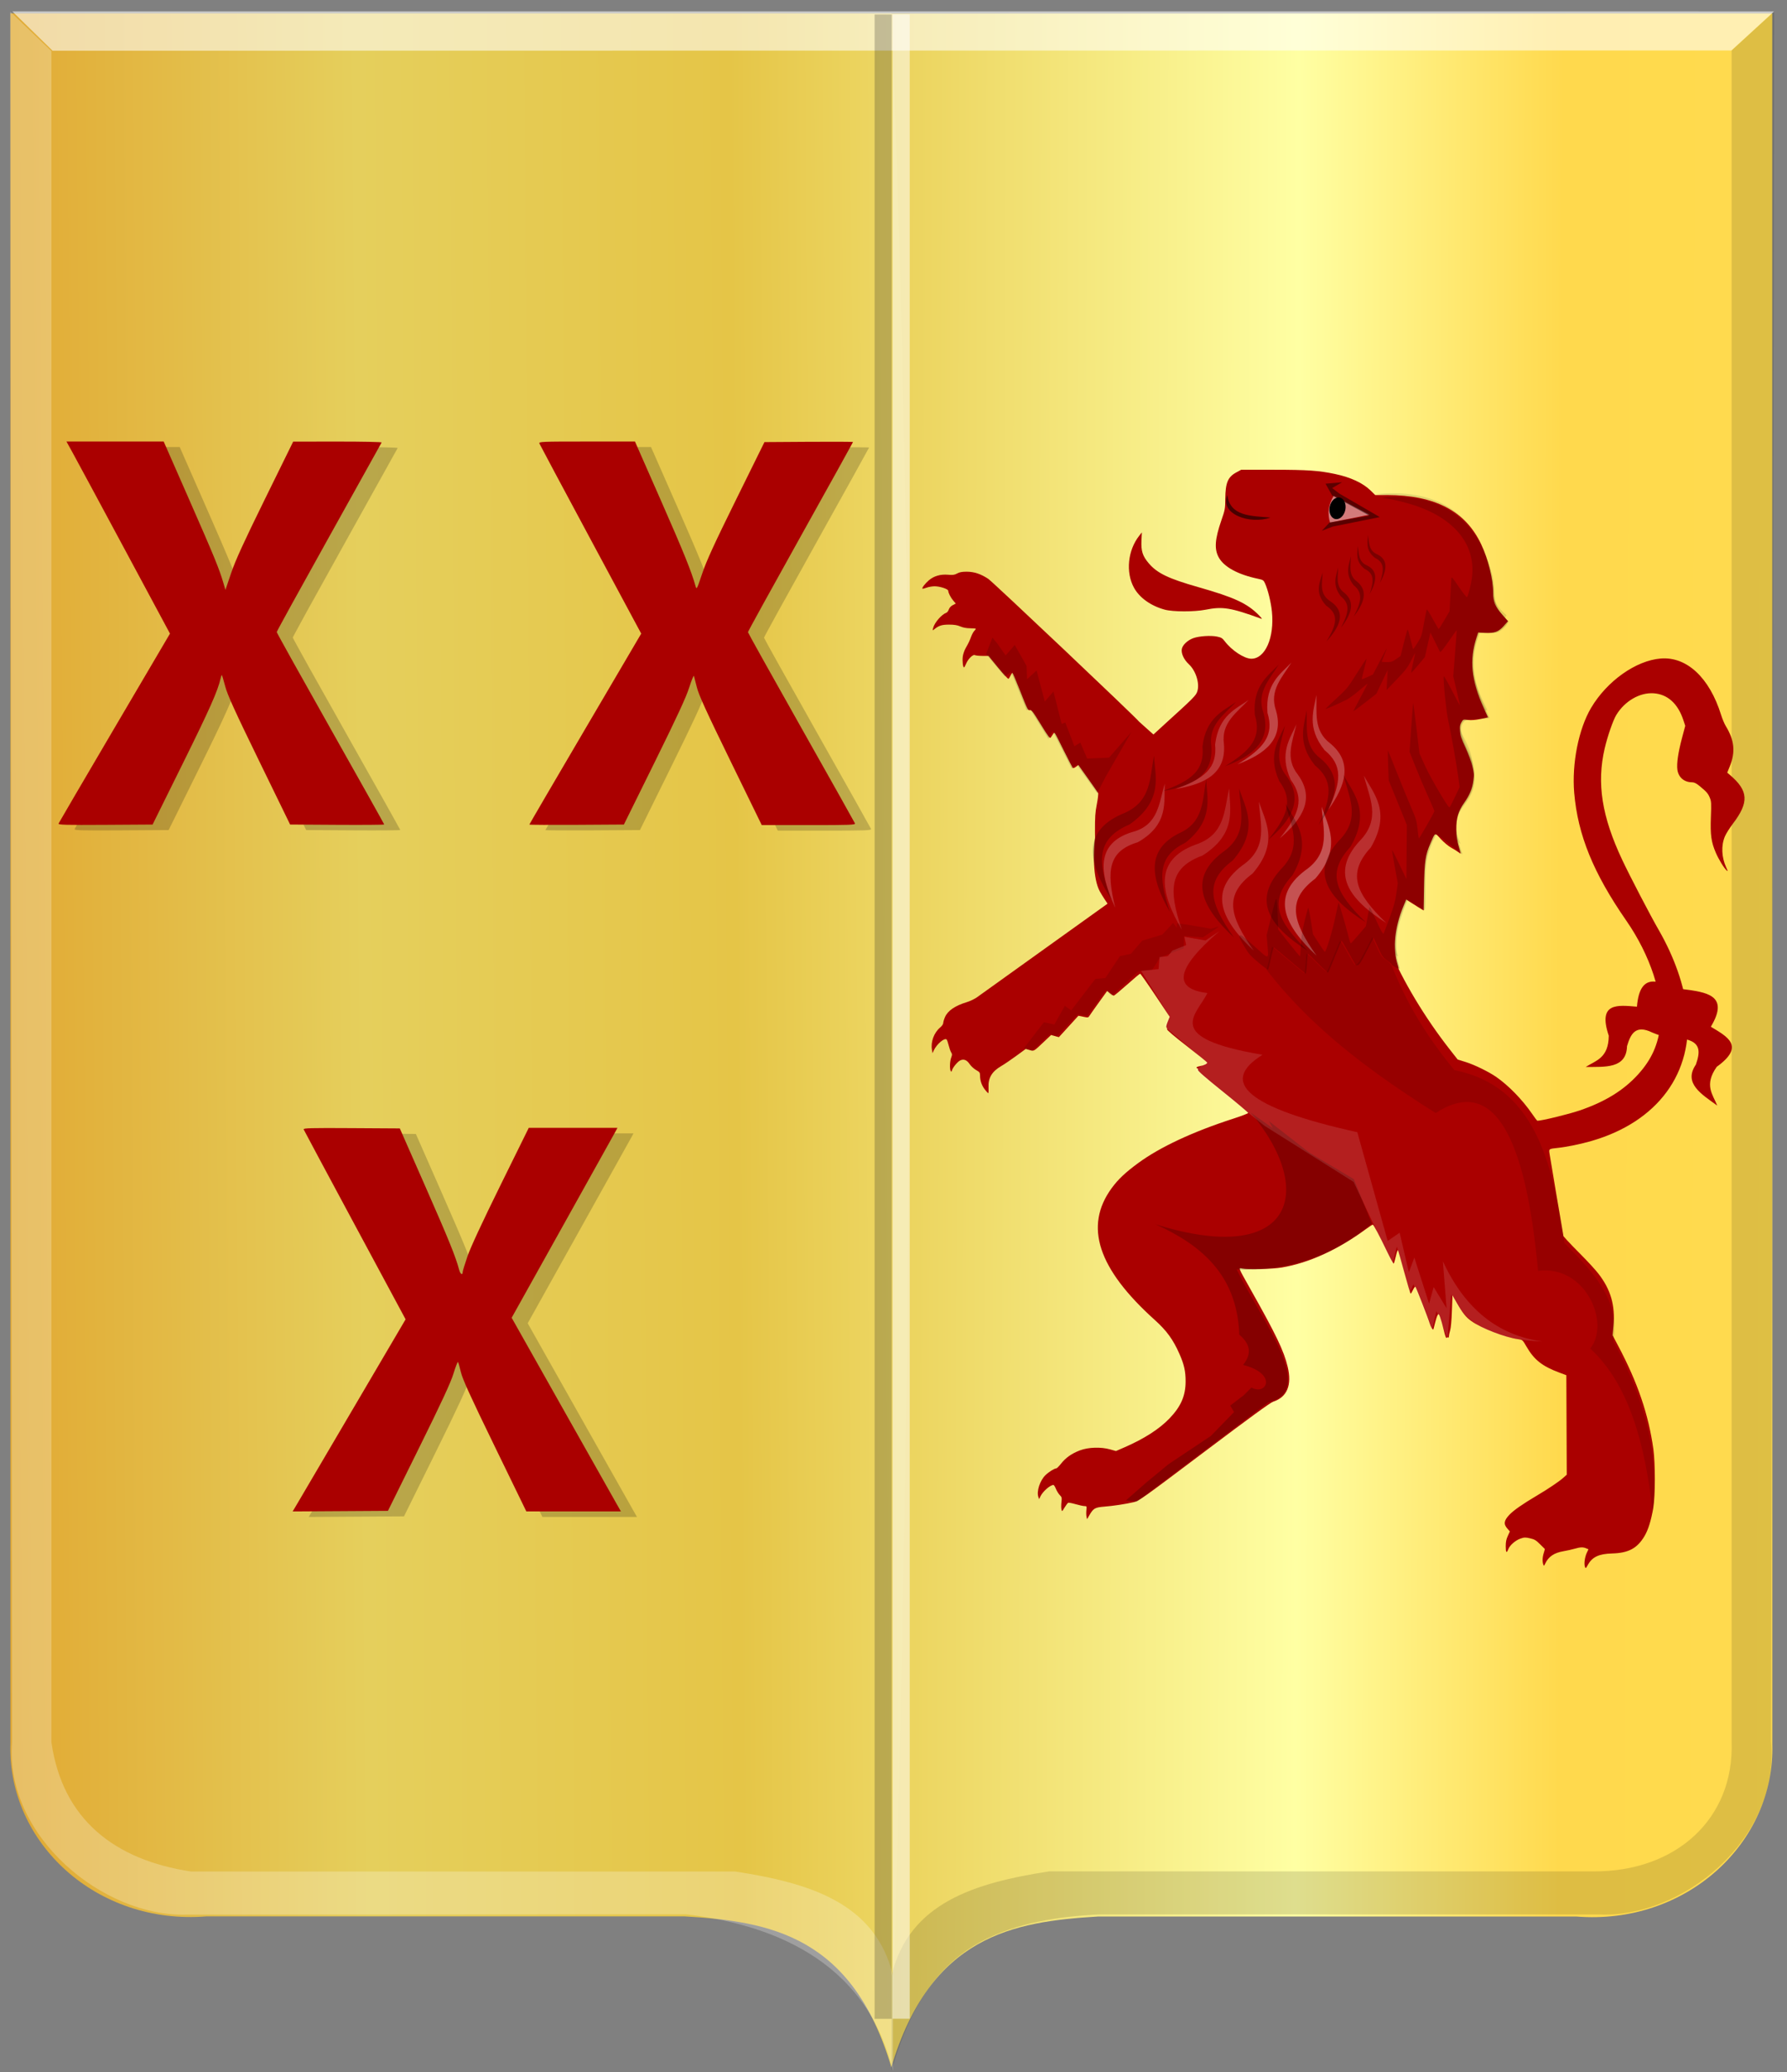
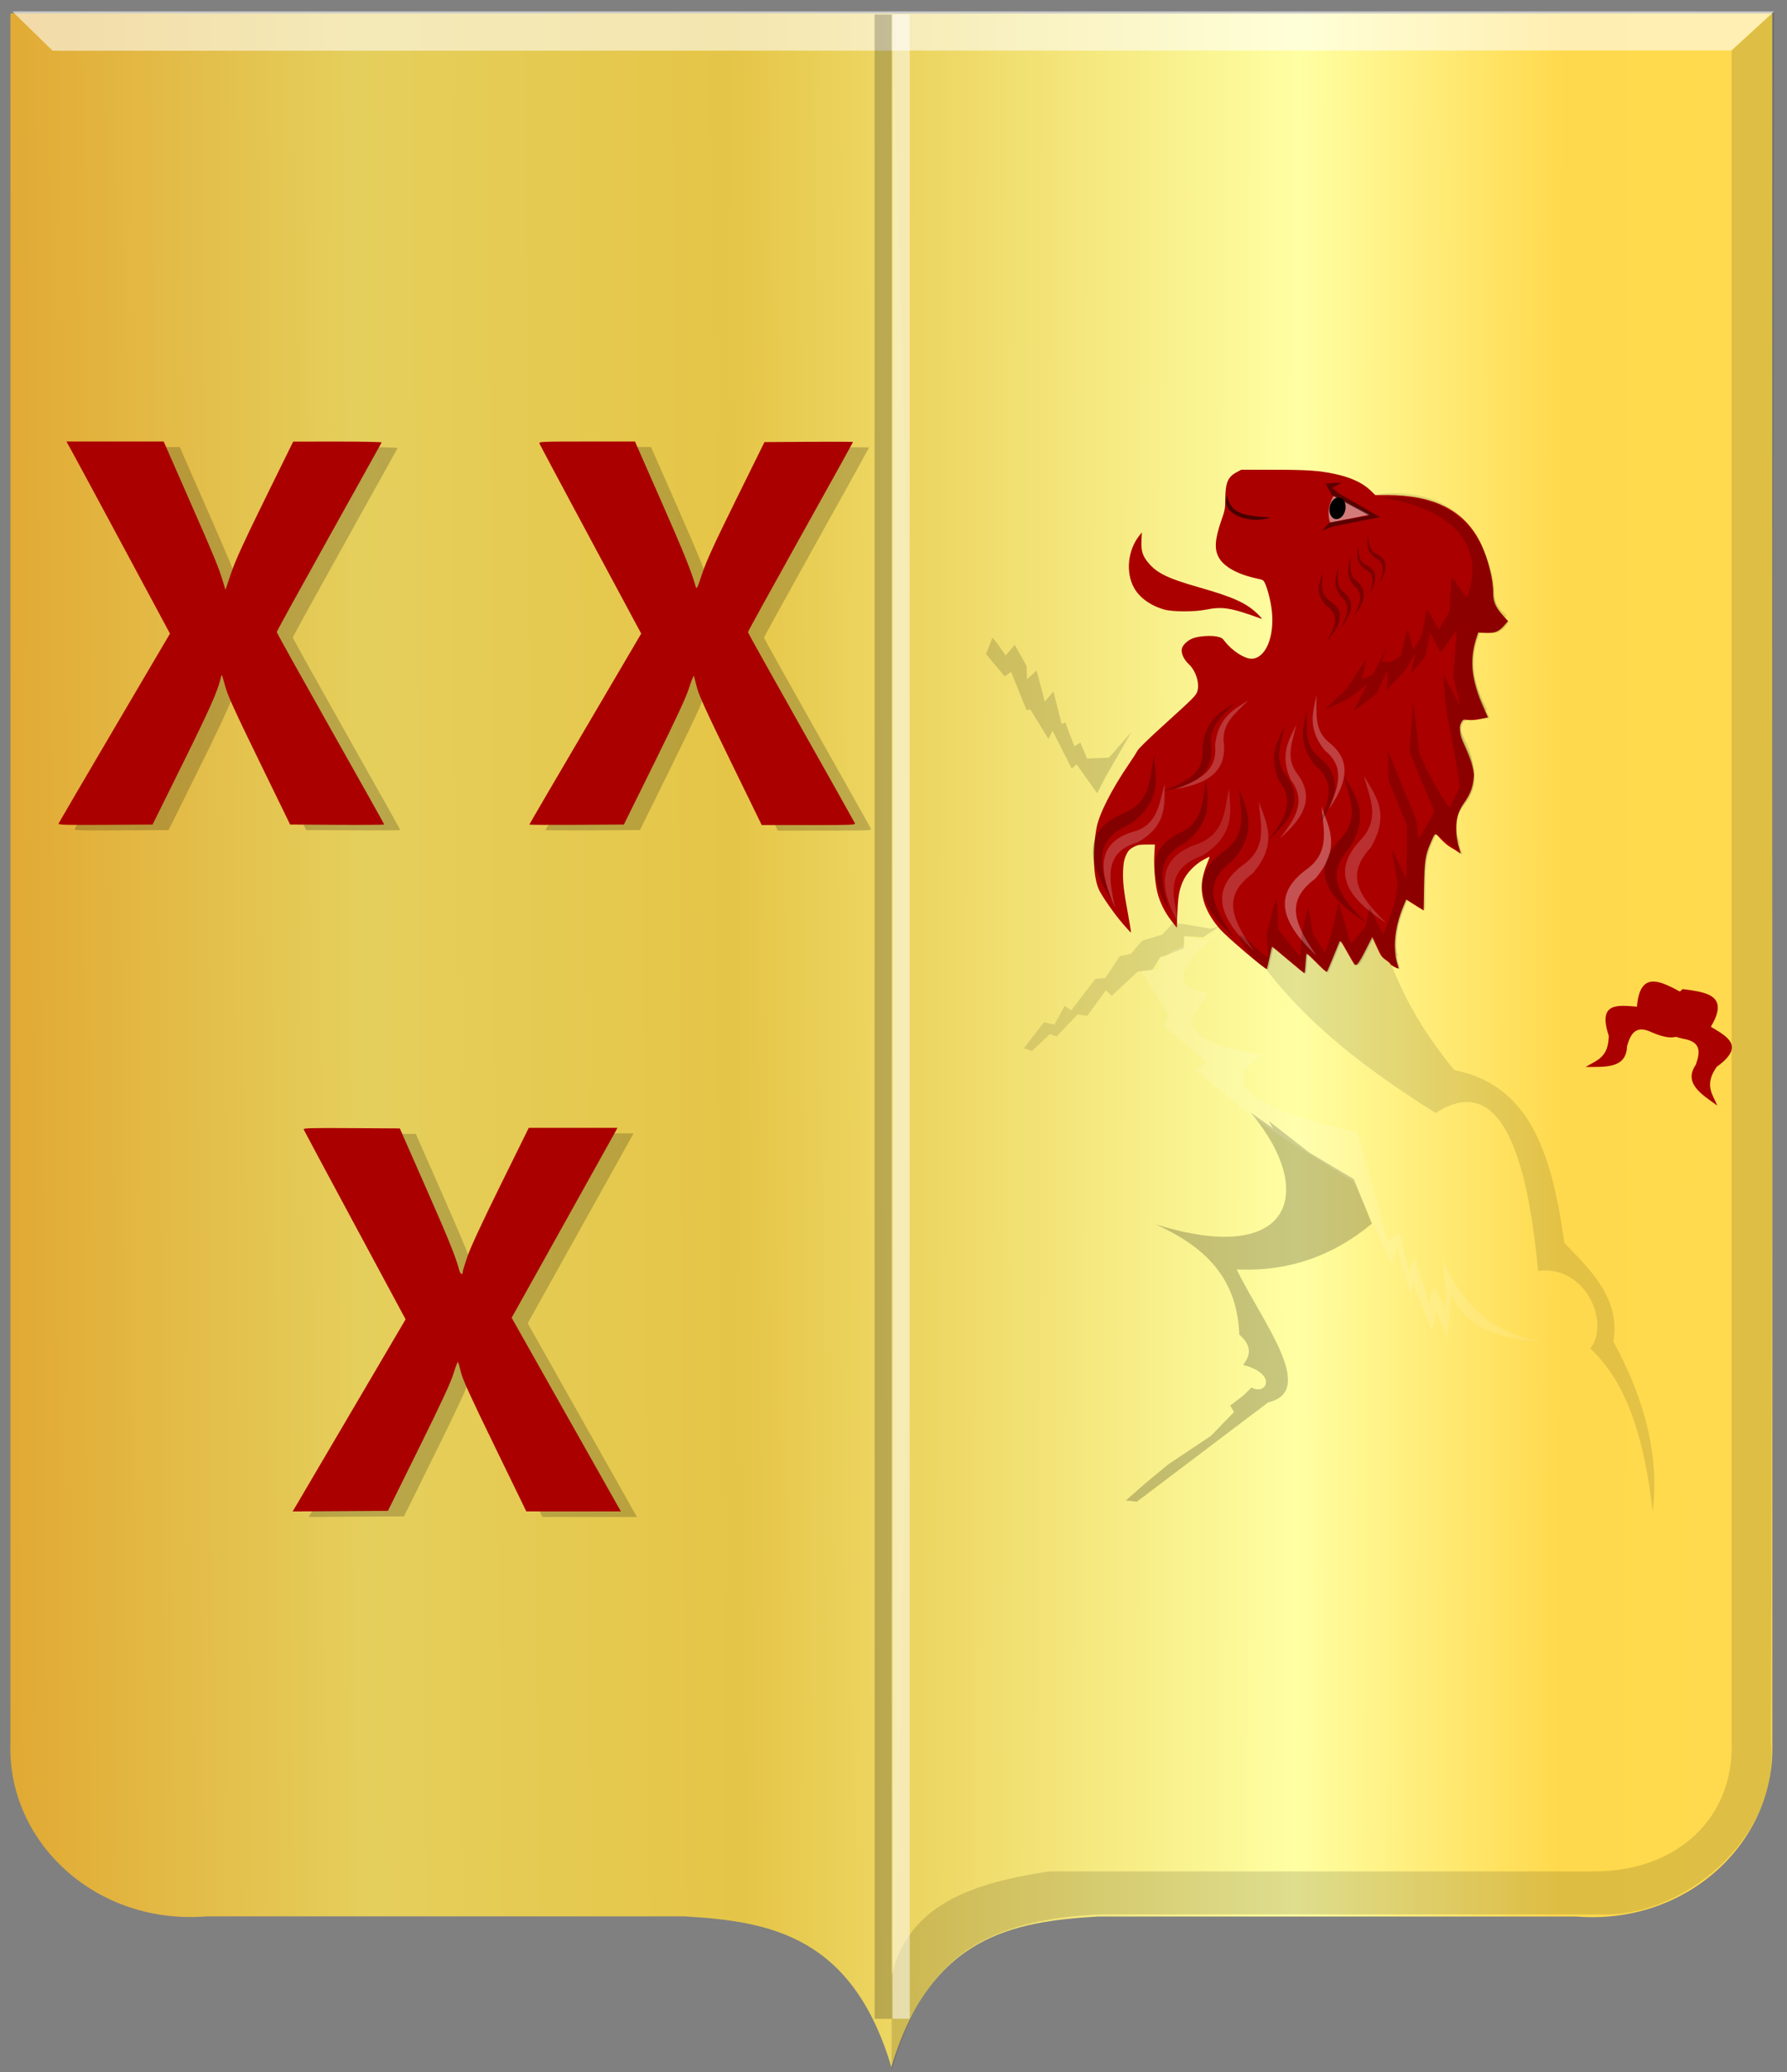
<svg xmlns="http://www.w3.org/2000/svg" xmlns:ns1="http://www.inkscape.org/namespaces/inkscape" xmlns:ns2="http://sodipodi.sourceforge.net/DTD/sodipodi-0.dtd" xmlns:xlink="http://www.w3.org/1999/xlink" width="373.281" height="432.719" id="svg8336" version="1.1" ns1:version="0.48.4 r9939" ns2:docname="arend.svg">
  <rect width="100%" height="100%" fill="#808080" stroke="none" />
  <defs id="defs8338">
    <linearGradient id="linearGradient4070-8-2-8-8-7-0-6-5-4-3-1">
      <stop style="stop-color:#a3a3a3;stop-opacity:1;" offset="0" id="stop4072-1-2-6-4-1-4-7-9-9-8-5" />
      <stop style="stop-color:#b0b0b0;stop-opacity:1;" offset="0.143" id="stop4074-8-0-7-0-4-8-7-1-8-6-7" />
      <stop id="stop4076-6-1-0-3-7-5-9-8-2-9-3" offset="0.321" style="stop-color:#d1d1d1;stop-opacity:1;" />
      <stop style="stop-color:#bdbdbd;stop-opacity:1;" offset="0.5" id="stop4078-0-2-8-7-6-7-6-1-4-8-3" />
      <stop id="stop4080-2-7-1-8-8-3-4-7-5-6-4" offset="0.75" style="stop-color:#e5e5e5;stop-opacity:1;" />
      <stop style="stop-color:#cccccc;stop-opacity:1;" offset="0.875" id="stop4082-4-7-8-3-2-3-1-8-2-6-22" />
      <stop id="stop4084-9-0-3-1-3-0-9-6-9-2-01" offset="1" style="stop-color:#cccccc;stop-opacity:1;" />
    </linearGradient>
    <linearGradient gradientTransform="translate(2.0585064e-4,2.8307998e-4)" y2="13874.235" x2="13403.334" y1="13782.807" x1="2130.004" gradientUnits="userSpaceOnUse" id="linearGradient8142" xlink:href="#linearGradient4070-8-2-8-8-7-0-6-5-4-3-2-7" ns1:collect="always" />
    <linearGradient id="linearGradient4070-8-2-8-8-7-0-6-5-4-3-2-7">
      <stop style="stop-color:#a3a3a3;stop-opacity:1;" offset="0" id="stop4072-1-2-6-4-1-4-7-9-9-8-0-7" />
      <stop style="stop-color:#b0b0b0;stop-opacity:1;" offset="0.143" id="stop4074-8-0-7-0-4-8-7-1-8-6-8-0" />
      <stop id="stop4076-6-1-0-3-7-5-9-8-2-9-9-2" offset="0.321" style="stop-color:#d1d1d1;stop-opacity:1;" />
      <stop style="stop-color:#bdbdbd;stop-opacity:1;" offset="0.5" id="stop4078-0-2-8-7-6-7-6-1-4-8-2-4" />
      <stop id="stop4080-2-7-1-8-8-3-4-7-5-6-8-1" offset="0.75" style="stop-color:#e5e5e5;stop-opacity:1;" />
      <stop style="stop-color:#cccccc;stop-opacity:1;" offset="0.875" id="stop4082-4-7-8-3-2-3-1-8-2-6-2-0" />
      <stop id="stop4084-9-0-3-1-3-0-9-6-9-2-0-3" offset="1" style="stop-color:#cccccc;stop-opacity:1;" />
    </linearGradient>
    <linearGradient gradientTransform="translate(2.0585064e-4,2.8307998e-4)" y2="13874.235" x2="13403.334" y1="13782.807" x1="2130.004" gradientUnits="userSpaceOnUse" id="linearGradient8144" xlink:href="#linearGradient4070-8-2-8-8-7-0-6-5-4-3-2-7" ns1:collect="always" />
    <linearGradient id="linearGradient8290">
      <stop style="stop-color:#a3a3a3;stop-opacity:1;" offset="0" id="stop8292" />
      <stop style="stop-color:#b0b0b0;stop-opacity:1;" offset="0.143" id="stop8294" />
      <stop id="stop8296" offset="0.321" style="stop-color:#d1d1d1;stop-opacity:1;" />
      <stop style="stop-color:#bdbdbd;stop-opacity:1;" offset="0.5" id="stop8298" />
      <stop id="stop8300" offset="0.75" style="stop-color:#e5e5e5;stop-opacity:1;" />
      <stop style="stop-color:#cccccc;stop-opacity:1;" offset="0.875" id="stop8302" />
      <stop id="stop8304" offset="1" style="stop-color:#cccccc;stop-opacity:1;" />
    </linearGradient>
    <linearGradient id="linearGradient8290-8">
      <stop style="stop-color:#a3a3a3;stop-opacity:1;" offset="0" id="stop8292-2" />
      <stop style="stop-color:#b0b0b0;stop-opacity:1;" offset="0.143" id="stop8294-3" />
      <stop id="stop8296-0" offset="0.321" style="stop-color:#d1d1d1;stop-opacity:1;" />
      <stop style="stop-color:#bdbdbd;stop-opacity:1;" offset="0.5" id="stop8298-6" />
      <stop id="stop8300-5" offset="0.75" style="stop-color:#e5e5e5;stop-opacity:1;" />
      <stop style="stop-color:#cccccc;stop-opacity:1;" offset="0.875" id="stop8302-0" />
      <stop id="stop8304-9" offset="1" style="stop-color:#cccccc;stop-opacity:1;" />
    </linearGradient>
    <linearGradient ns1:collect="always" xlink:href="#linearGradient8290-8" id="linearGradient8981-7" x1="119.912" y1="445.717" x2="489.562" y2="441.677" gradientUnits="userSpaceOnUse" gradientTransform="translate(-1.4285822e-6,-2.8571326e-6)" />
    <linearGradient id="linearGradient10806">
      <stop style="stop-color:#a3a3a3;stop-opacity:1;" offset="0" id="stop10808" />
      <stop style="stop-color:#b0b0b0;stop-opacity:1;" offset="0.143" id="stop10810" />
      <stop id="stop10812" offset="0.321" style="stop-color:#d1d1d1;stop-opacity:1;" />
      <stop style="stop-color:#bdbdbd;stop-opacity:1;" offset="0.5" id="stop10814" />
      <stop id="stop10816" offset="0.75" style="stop-color:#e5e5e5;stop-opacity:1;" />
      <stop style="stop-color:#cccccc;stop-opacity:1;" offset="0.875" id="stop10818" />
      <stop id="stop10820" offset="1" style="stop-color:#cccccc;stop-opacity:1;" />
    </linearGradient>
    <linearGradient y2="13874.235" x2="13403.334" y1="13782.807" x1="2130.004" gradientTransform="translate(-215.156,-20.781)" gradientUnits="userSpaceOnUse" id="linearGradient8334-2" xlink:href="#linearGradient4070-8-2-8-8-7-0-6-5-4-3-2-7-2" ns1:collect="always" />
    <linearGradient id="linearGradient4070-8-2-8-8-7-0-6-5-4-3-2-7-2">
      <stop style="stop-color:#a3a3a3;stop-opacity:1;" offset="0" id="stop4072-1-2-6-4-1-4-7-9-9-8-0-7-8" />
      <stop style="stop-color:#b0b0b0;stop-opacity:1;" offset="0.143" id="stop4074-8-0-7-0-4-8-7-1-8-6-8-0-2" />
      <stop id="stop4076-6-1-0-3-7-5-9-8-2-9-9-2-9" offset="0.321" style="stop-color:#d1d1d1;stop-opacity:1;" />
      <stop style="stop-color:#bdbdbd;stop-opacity:1;" offset="0.5" id="stop4078-0-2-8-7-6-7-6-1-4-8-2-4-4" />
      <stop id="stop4080-2-7-1-8-8-3-4-7-5-6-8-1-4" offset="0.75" style="stop-color:#e5e5e5;stop-opacity:1;" />
      <stop style="stop-color:#cccccc;stop-opacity:1;" offset="0.875" id="stop4082-4-7-8-3-2-3-1-8-2-6-2-0-8" />
      <stop id="stop4084-9-0-3-1-3-0-9-6-9-2-0-3-2" offset="1" style="stop-color:#cccccc;stop-opacity:1;" />
    </linearGradient>
    <linearGradient id="linearGradient21651">
      <stop id="stop21653" offset="0" style="stop-color:#cc992d;stop-opacity:1;" />
      <stop id="stop21655" offset="0.143" style="stop-color:#e1a832;stop-opacity:1;" />
      <stop style="stop-color:#e5cf5c;stop-opacity:1;" offset="0.321" id="stop21657" />
      <stop id="stop21659" offset="0.5" style="stop-color:#e5c547;stop-opacity:1;" />
      <stop style="stop-color:#ffffa3;stop-opacity:1;" offset="0.75" id="stop21661" />
      <stop id="stop21663" offset="0.875" style="stop-color:#ffd94d;stop-opacity:1;" />
      <stop style="stop-color:#ffdb4e;stop-opacity:1;" offset="1" id="stop21665" />
    </linearGradient>
    <linearGradient gradientUnits="userSpaceOnUse" y2="174.07" x2="30" y1="174.07" x1="0" id="linearGradient4379" xlink:href="#linearGradient21651" ns1:collect="always" />
    <linearGradient id="linearGradient4070-8-2-8-8-7-0-6-5">
      <stop style="stop-color:#a3a3a3;stop-opacity:1;" offset="0" id="stop4072-1-2-6-4-1-4-7-9" />
      <stop style="stop-color:#b0b0b0;stop-opacity:1;" offset="0.143" id="stop4074-8-0-7-0-4-8-7-1" />
      <stop id="stop4076-6-1-0-3-7-5-9-8" offset="0.321" style="stop-color:#d1d1d1;stop-opacity:1;" />
      <stop style="stop-color:#bdbdbd;stop-opacity:1;" offset="0.5" id="stop4078-0-2-8-7-6-7-6-1" />
      <stop id="stop4080-2-7-1-8-8-3-4-7" offset="0.75" style="stop-color:#e5e5e5;stop-opacity:1;" />
      <stop style="stop-color:#cccccc;stop-opacity:1;" offset="0.875" id="stop4082-4-7-8-3-2-3-1-8" />
      <stop id="stop4084-9-0-3-1-3-0-9-6" offset="1" style="stop-color:#cccccc;stop-opacity:1;" />
    </linearGradient>
    <linearGradient id="linearGradient44926">
      <stop id="stop44928" offset="0" style="stop-color:#a3a3a3;stop-opacity:1;" />
      <stop id="stop44930" offset="0.143" style="stop-color:#b0b0b0;stop-opacity:1;" />
      <stop style="stop-color:#d1d1d1;stop-opacity:1;" offset="0.321" id="stop44932" />
      <stop id="stop44934" offset="0.5" style="stop-color:#bdbdbd;stop-opacity:1;" />
      <stop style="stop-color:#e5e5e5;stop-opacity:1;" offset="0.75" id="stop44936" />
      <stop id="stop44938" offset="0.875" style="stop-color:#cccccc;stop-opacity:1;" />
      <stop style="stop-color:#cccccc;stop-opacity:1;" offset="1" id="stop44940" />
    </linearGradient>
    <linearGradient id="linearGradient4070-8-2-8-8-7-3-5">
      <stop id="stop4072-1-2-6-4-1-6-1" offset="0" style="stop-color:#a3a3a3;stop-opacity:1;" />
      <stop id="stop4074-8-0-7-0-4-4-5" offset="0.143" style="stop-color:#b0b0b0;stop-opacity:1;" />
      <stop style="stop-color:#d1d1d1;stop-opacity:1;" offset="0.321" id="stop4076-6-1-0-3-7-41-7" />
      <stop id="stop4078-0-2-8-7-6-9-7" offset="0.5" style="stop-color:#bdbdbd;stop-opacity:1;" />
      <stop style="stop-color:#e5e5e5;stop-opacity:1;" offset="0.75" id="stop4080-2-7-1-8-8-55-9" />
      <stop id="stop4082-4-7-8-3-2-7-4" offset="0.875" style="stop-color:#cccccc;stop-opacity:1;" />
      <stop style="stop-color:#cccccc;stop-opacity:1;" offset="1" id="stop4084-9-0-3-1-3-4-1" />
    </linearGradient>
    <linearGradient gradientUnits="userSpaceOnUse" y2="58.964" x2="-454.852" y1="61.994" x1="-708.178" id="linearGradient44884" xlink:href="#linearGradient4070-8-2-8-8-7-3" ns1:collect="always" />
    <linearGradient gradientUnits="userSpaceOnUse" y2="37.768" x2="-387.307" y1="58.981" x1="-630.531" id="linearGradient44876" xlink:href="#linearGradient4070-8-2-8-8-7-3" ns1:collect="always" />
    <linearGradient gradientUnits="userSpaceOnUse" y2="234.754" x2="470.731" y1="234.754" x1="-14.142" id="linearGradient44868" xlink:href="#linearGradient4070-8-2-8-8-7-3" ns1:collect="always" />
    <linearGradient gradientUnits="userSpaceOnUse" y2="220.039" x2="-330.333" y1="221.468" x1="-771.179" id="linearGradient44858" xlink:href="#linearGradient21694" ns1:collect="always" />
    <linearGradient gradientUnits="userSpaceOnUse" y2="221.463" x2="-313.867" y1="217.177" x1="-765.394" id="linearGradient44850" xlink:href="#linearGradient21694" ns1:collect="always" />
    <linearGradient ns1:collect="always" id="linearGradient16452-3">
      <stop style="stop-color:#000000;stop-opacity:1;" offset="0" id="stop16454-0" />
      <stop style="stop-color:#000000;stop-opacity:0;" offset="1" id="stop16456-9" />
    </linearGradient>
    <linearGradient ns1:collect="always" xlink:href="#linearGradient16452-3" id="linearGradient16458-6" x1="-172.181" y1="244" x2="-25.819" y2="244" gradientUnits="userSpaceOnUse" gradientTransform="matrix(-1,0,0,1,172.004,79.864)" />
    <linearGradient ns1:collect="always" id="linearGradient16410-57">
      <stop style="stop-color:#ffffff;stop-opacity:1;" offset="0" id="stop16412-47" />
      <stop style="stop-color:#ffffff;stop-opacity:0;" offset="1" id="stop16414-6" />
    </linearGradient>
    <linearGradient ns1:collect="always" xlink:href="#linearGradient16410-57" id="linearGradient16416-0" x1="20.819" y1="302" x2="167.181" y2="302" gradientUnits="userSpaceOnUse" gradientTransform="translate(33.011,22.969)" />
    <filter ns1:collect="always" id="filter17283-6" color-interpolation-filters="sRGB">
      <feGaussianBlur ns1:collect="always" stdDeviation="0.092" id="feGaussianBlur17285-2" />
    </filter>
    <linearGradient ns1:collect="always" id="linearGradient16897-0-6">
      <stop style="stop-color:#ffffff;stop-opacity:1;" offset="0" id="stop16899-76-7" />
      <stop style="stop-color:#ffffff;stop-opacity:0;" offset="1" id="stop16901-6-0" />
    </linearGradient>
    <radialGradient r="9.71" fy="6.194" fx="133.594" cy="6.194" cx="133.594" gradientTransform="matrix(1.281,-0.067,-0.046,0.515,-431.824,647.113)" gradientUnits="userSpaceOnUse" id="radialGradient16920-8-8" xlink:href="#linearGradient16897-0-6" ns1:collect="always" />
    <linearGradient ns1:collect="always" id="linearGradient16897-4-7">
      <stop style="stop-color:#ffffff;stop-opacity:1;" offset="0" id="stop16899-0-2" />
      <stop style="stop-color:#ffffff;stop-opacity:0;" offset="1" id="stop16901-20-0" />
    </linearGradient>
    <radialGradient r="9.71" fy="6.194" fx="133.594" cy="6.194" cx="133.594" gradientTransform="matrix(1.243,-0.06,-0.041,0.53,-233.692,706.628)" gradientUnits="userSpaceOnUse" id="radialGradient16920-1-2" xlink:href="#linearGradient16897-4-7" ns1:collect="always" />
    <linearGradient ns1:collect="always" id="linearGradient16897-3-7">
      <stop style="stop-color:#ffffff;stop-opacity:1;" offset="0" id="stop16899-2-3" />
      <stop style="stop-color:#ffffff;stop-opacity:0;" offset="1" id="stop16901-9-9" />
    </linearGradient>
    <radialGradient r="9.71" fy="6.194" fx="133.594" cy="6.194" cx="133.594" gradientTransform="matrix(1.369,-0.021,-0.014,0.48,-864.702,326.915)" gradientUnits="userSpaceOnUse" id="radialGradient16920-3-5" xlink:href="#linearGradient16897-3-7" ns1:collect="always" />
    <linearGradient ns1:collect="always" id="linearGradient16897-1-2">
      <stop style="stop-color:#ffffff;stop-opacity:1;" offset="0" id="stop16899-7-4" />
      <stop style="stop-color:#ffffff;stop-opacity:0;" offset="1" id="stop16901-1-1" />
    </linearGradient>
    <radialGradient r="9.71" fy="6.194" fx="133.594" cy="6.194" cx="133.594" gradientTransform="matrix(1.314,0.064,0.044,0.502,881.225,152.061)" gradientUnits="userSpaceOnUse" id="radialGradient16920-9-0" xlink:href="#linearGradient16897-1-2" ns1:collect="always" />
    <linearGradient ns1:collect="always" id="linearGradient16897-8-1">
      <stop style="stop-color:#ffffff;stop-opacity:1;" offset="0" id="stop16899-5-2" />
      <stop style="stop-color:#ffffff;stop-opacity:0;" offset="1" id="stop16901-3-7" />
    </linearGradient>
    <radialGradient r="9.71" fy="6.194" fx="133.594" cy="6.194" cx="133.594" gradientTransform="matrix(1.21,0.037,0.025,0.543,568.09,567.237)" gradientUnits="userSpaceOnUse" id="radialGradient16920-2-7" xlink:href="#linearGradient16897-8-1" ns1:collect="always" />
    <linearGradient ns1:collect="always" id="linearGradient16897-24-3">
      <stop style="stop-color:#ffffff;stop-opacity:1;" offset="0" id="stop16899-9-4" />
      <stop style="stop-color:#ffffff;stop-opacity:0;" offset="1" id="stop16901-0-2" />
    </linearGradient>
    <radialGradient r="9.71" fy="6.194" fx="133.594" cy="6.194" cx="133.594" gradientTransform="matrix(1.24,-0.058,-0.04,0.531,-194.394,711.649)" gradientUnits="userSpaceOnUse" id="radialGradient16920-4-2" xlink:href="#linearGradient16897-24-3" ns1:collect="always" />
    <linearGradient ns1:collect="always" id="linearGradient16897-2-9">
      <stop style="stop-color:#ffffff;stop-opacity:1;" offset="0" id="stop16899-3-1" />
      <stop style="stop-color:#ffffff;stop-opacity:0;" offset="1" id="stop16901-2-5" />
    </linearGradient>
    <radialGradient r="9.71" fy="6.194" fx="133.594" cy="6.194" cx="133.594" gradientTransform="matrix(1.196,0,0,0.549,310.09,671.193)" gradientUnits="userSpaceOnUse" id="radialGradient16920-7" xlink:href="#linearGradient16897-2-9" ns1:collect="always" />
    <linearGradient ns1:collect="always" id="linearGradient16897-7">
      <stop style="stop-color:#ffffff;stop-opacity:1;" offset="0" id="stop16899-6" />
      <stop style="stop-color:#ffffff;stop-opacity:0;" offset="1" id="stop16901-7" />
    </linearGradient>
    <radialGradient ns1:collect="always" xlink:href="#linearGradient16897-7" id="radialGradient16903-92" cx="133.594" cy="6.194" fx="133.594" fy="6.194" r="9.71" gradientTransform="matrix(1.196,0,0,0.549,301.738,648.553)" gradientUnits="userSpaceOnUse" />
    <linearGradient id="linearGradient4070-8-2-8-8-7-3">
      <stop id="stop4072-1-2-6-4-1-6" offset="0" style="stop-color:#a3a3a3;stop-opacity:1;" />
      <stop id="stop4074-8-0-7-0-4-4" offset="0.143" style="stop-color:#b0b0b0;stop-opacity:1;" />
      <stop style="stop-color:#d1d1d1;stop-opacity:1;" offset="0.321" id="stop4076-6-1-0-3-7-41" />
      <stop id="stop4078-0-2-8-7-6-9" offset="0.5" style="stop-color:#bdbdbd;stop-opacity:1;" />
      <stop style="stop-color:#e5e5e5;stop-opacity:1;" offset="0.75" id="stop4080-2-7-1-8-8-55" />
      <stop id="stop4082-4-7-8-3-2-7" offset="0.875" style="stop-color:#cccccc;stop-opacity:1;" />
      <stop style="stop-color:#cccccc;stop-opacity:1;" offset="1" id="stop4084-9-0-3-1-3-4" />
    </linearGradient>
    <linearGradient gradientTransform="matrix(1.196,0,0,1.373,-996.858,2577.355)" ns1:collect="always" xlink:href="#linearGradient4070-8-2-8-8-7-3" id="linearGradient14107-8" x1="414.163" y1="-166.153" x2="533.361" y2="-166.153" gradientUnits="userSpaceOnUse" />
    <linearGradient ns1:collect="always" id="linearGradient14335-8-6">
      <stop style="stop-color:#ffffff;stop-opacity:1;" offset="0" id="stop14337-7-7" />
      <stop style="stop-color:#ffffff;stop-opacity:0;" offset="1" id="stop14339-6-9" />
    </linearGradient>
    <radialGradient r="14.643" fy="580.138" fx="1478.214" cy="580.138" cx="1478.214" gradientTransform="matrix(1.196,0,0,1.306,420.48,1677.699)" gradientUnits="userSpaceOnUse" id="radialGradient14358-4" xlink:href="#linearGradient14335-8-6" ns1:collect="always" />
    <linearGradient ns1:collect="always" id="linearGradient14335-6">
      <stop style="stop-color:#ffffff;stop-opacity:1;" offset="0" id="stop14337-0" />
      <stop style="stop-color:#ffffff;stop-opacity:0;" offset="1" id="stop14339-5" />
    </linearGradient>
    <radialGradient ns1:collect="always" xlink:href="#linearGradient14335-6" id="radialGradient14341-12" cx="1478.214" cy="580.138" fx="1478.214" fy="580.138" r="14.643" gradientTransform="matrix(1.196,0,0,1.306,329.852,1678.632)" gradientUnits="userSpaceOnUse" />
    <linearGradient ns1:collect="always" id="linearGradient13815-4-1-5-3-8">
      <stop style="stop-color:#000000;stop-opacity:1;" offset="0" id="stop13817-4-3-4-7-6" />
      <stop style="stop-color:#000000;stop-opacity:0;" offset="1" id="stop13819-9-6-3-2-0" />
    </linearGradient>
    <radialGradient ns1:collect="always" xlink:href="#linearGradient13815-4-1-5-3-8" id="radialGradient13821-7-5-9-2-2" cx="1497.046" cy="-1106.334" fx="1497.046" fy="-1106.334" r="167.685" gradientTransform="matrix(1.196,-0.008,-0.011,2.076,10575.461,53432.941)" gradientUnits="userSpaceOnUse" />
    <linearGradient ns1:collect="always" id="linearGradient13823-6-8-7-5-3">
      <stop style="stop-color:#ffffff;stop-opacity:1;" offset="0" id="stop13825-0-3-2-7-8" />
      <stop style="stop-color:#ffffff;stop-opacity:0;" offset="1" id="stop13827-5-9-0-9-3" />
    </linearGradient>
    <radialGradient ns1:collect="always" xlink:href="#linearGradient13823-6-8-7-5-3" id="radialGradient13829-2-8-0-7-6" cx="1497.046" cy="-1106.334" fx="1497.046" fy="-1106.334" r="168.185" gradientTransform="matrix(1.196,-0.008,-0.011,2.074,10575.473,53430.63)" gradientUnits="userSpaceOnUse" />
    <filter color-interpolation-filters="sRGB" ns1:collect="always" id="filter13879-2-2-1-2" x="-0.133" width="1.266" y="-0.091" height="1.181">
      <feGaussianBlur ns1:collect="always" stdDeviation="1.809" id="feGaussianBlur13881-8-5-5-1" />
    </filter>
    <linearGradient ns1:collect="always" id="linearGradient13815-4-1-5-4">
      <stop style="stop-color:#000000;stop-opacity:1;" offset="0" id="stop13817-4-3-4-71" />
      <stop style="stop-color:#000000;stop-opacity:0;" offset="1" id="stop13819-9-6-3-3" />
    </linearGradient>
    <radialGradient ns1:collect="always" xlink:href="#linearGradient13815-4-1-5-4" id="radialGradient13821-7-5-9-26" cx="1497.046" cy="-1106.334" fx="1497.046" fy="-1106.334" r="167.685" gradientTransform="matrix(1.196,-0.008,-0.011,2.076,8854.429,53341.537)" gradientUnits="userSpaceOnUse" />
    <linearGradient ns1:collect="always" id="linearGradient13823-6-8-7-7">
      <stop style="stop-color:#ffffff;stop-opacity:1;" offset="0" id="stop13825-0-3-2-2" />
      <stop style="stop-color:#ffffff;stop-opacity:0;" offset="1" id="stop13827-5-9-0-7" />
    </linearGradient>
    <radialGradient ns1:collect="always" xlink:href="#linearGradient13823-6-8-7-7" id="radialGradient13829-2-8-0-0" cx="1497.046" cy="-1106.334" fx="1497.046" fy="-1106.334" r="168.185" gradientTransform="matrix(1.196,-0.008,-0.011,2.074,8854.44,53339.224)" gradientUnits="userSpaceOnUse" />
    <filter color-interpolation-filters="sRGB" ns1:collect="always" id="filter13879-2-2-6" x="-0.133" width="1.266" y="-0.091" height="1.181">
      <feGaussianBlur ns1:collect="always" stdDeviation="1.809" id="feGaussianBlur13881-8-5-6" />
    </filter>
    <linearGradient id="linearGradient4070-8-2-8-8-7-1-3">
      <stop id="stop4072-1-2-6-4-1-7-9" offset="0" style="stop-color:#a3a3a3;stop-opacity:1;" />
      <stop id="stop4074-8-0-7-0-4-3-4" offset="0.143" style="stop-color:#b0b0b0;stop-opacity:1;" />
      <stop style="stop-color:#d1d1d1;stop-opacity:1;" offset="0.321" id="stop4076-6-1-0-3-7-0-4" />
      <stop id="stop4078-0-2-8-7-6-6-6" offset="0.5" style="stop-color:#bdbdbd;stop-opacity:1;" />
      <stop style="stop-color:#e5e5e5;stop-opacity:1;" offset="0.75" id="stop4080-2-7-1-8-8-0-9" />
      <stop id="stop4082-4-7-8-3-2-2-8" offset="0.875" style="stop-color:#cccccc;stop-opacity:1;" />
      <stop style="stop-color:#cccccc;stop-opacity:1;" offset="1" id="stop4084-9-0-3-1-3-5-5" />
    </linearGradient>
    <linearGradient gradientTransform="matrix(1.196,0,0,1.373,-1127.889,2577.677)" y2="-166.153" x2="533.361" y1="-166.153" x1="414.163" gradientUnits="userSpaceOnUse" id="linearGradient14129-8" xlink:href="#linearGradient4070-8-2-8-8-7-1-3" ns1:collect="always" />
    <filter color-interpolation-filters="sRGB" ns1:collect="always" id="filter14031-3-8">
      <feGaussianBlur ns1:collect="always" stdDeviation="0.758" id="feGaussianBlur14033-3-5" />
    </filter>
    <filter color-interpolation-filters="sRGB" ns1:collect="always" id="filter14031-2">
      <feGaussianBlur ns1:collect="always" stdDeviation="0.758" id="feGaussianBlur14033-7" />
    </filter>
    <linearGradient ns1:collect="always" id="linearGradient13815-4-1-9">
      <stop style="stop-color:#000000;stop-opacity:1;" offset="0" id="stop13817-4-3-8" />
      <stop style="stop-color:#000000;stop-opacity:0;" offset="1" id="stop13819-9-6-2" />
    </linearGradient>
    <radialGradient ns1:collect="always" xlink:href="#linearGradient13815-4-1-9" id="radialGradient13821-7-5-2" cx="1497.046" cy="-1106.334" fx="1497.046" fy="-1106.334" r="167.685" gradientTransform="matrix(1.196,-0.008,-0.011,2.076,3852.756,26260.467)" gradientUnits="userSpaceOnUse" />
    <linearGradient ns1:collect="always" id="linearGradient13823-6-8-4">
      <stop style="stop-color:#ffffff;stop-opacity:1;" offset="0" id="stop13825-0-3-1" />
      <stop style="stop-color:#ffffff;stop-opacity:0;" offset="1" id="stop13827-5-9-2" />
    </linearGradient>
    <radialGradient ns1:collect="always" xlink:href="#linearGradient13823-6-8-4" id="radialGradient13829-2-8-03" cx="1497.046" cy="-1106.334" fx="1497.046" fy="-1106.334" r="168.185" gradientTransform="matrix(1.196,-0.008,-0.011,2.074,3852.767,26258.155)" gradientUnits="userSpaceOnUse" />
    <filter color-interpolation-filters="sRGB" ns1:collect="always" id="filter13879-2-5" x="-0.133" width="1.266" y="-0.091" height="1.181">
      <feGaussianBlur ns1:collect="always" stdDeviation="1.809" id="feGaussianBlur13881-8-54" />
    </filter>
    <linearGradient ns1:collect="always" id="linearGradient13815-4-3-7">
      <stop style="stop-color:#000000;stop-opacity:1;" offset="0" id="stop13817-4-1-7" />
      <stop style="stop-color:#000000;stop-opacity:0;" offset="1" id="stop13819-9-3-9" />
    </linearGradient>
    <radialGradient ns1:collect="always" xlink:href="#linearGradient13815-4-3-7" id="radialGradient13821-7-3-2" cx="1497.046" cy="-1106.334" fx="1497.046" fy="-1106.334" r="167.685" gradientTransform="matrix(1.196,-0.008,-0.011,2.076,5240.904,26281.945)" gradientUnits="userSpaceOnUse" />
    <linearGradient ns1:collect="always" id="linearGradient13823-6-0-4">
      <stop style="stop-color:#ffffff;stop-opacity:1;" offset="0" id="stop13825-0-9-2" />
      <stop style="stop-color:#ffffff;stop-opacity:0;" offset="1" id="stop13827-5-3-1" />
    </linearGradient>
    <radialGradient ns1:collect="always" xlink:href="#linearGradient13823-6-0-4" id="radialGradient13829-2-7-0" cx="1497.046" cy="-1106.334" fx="1497.046" fy="-1106.334" r="168.185" gradientTransform="matrix(1.196,-0.008,-0.011,2.074,5240.917,26279.633)" gradientUnits="userSpaceOnUse" />
    <filter color-interpolation-filters="sRGB" ns1:collect="always" id="filter13879-5-2" x="-0.133" width="1.266" y="-0.091" height="1.181">
      <feGaussianBlur ns1:collect="always" stdDeviation="1.809" id="feGaussianBlur13881-6-5" />
    </filter>
    <linearGradient ns1:collect="always" id="linearGradient13815-4-0-4">
      <stop style="stop-color:#000000;stop-opacity:1;" offset="0" id="stop13817-4-4-4" />
      <stop style="stop-color:#000000;stop-opacity:0;" offset="1" id="stop13819-9-2-4" />
    </linearGradient>
    <radialGradient ns1:collect="always" xlink:href="#linearGradient13815-4-0-4" id="radialGradient13821-7-9-5" cx="1497.046" cy="-1106.334" fx="1497.046" fy="-1106.334" r="167.685" gradientTransform="matrix(1.196,-0.008,-0.011,2.076,4566.109,25847.272)" gradientUnits="userSpaceOnUse" />
    <linearGradient ns1:collect="always" id="linearGradient13823-6-6-2">
      <stop style="stop-color:#ffffff;stop-opacity:1;" offset="0" id="stop13825-0-1-2" />
      <stop style="stop-color:#ffffff;stop-opacity:0;" offset="1" id="stop13827-5-1-1" />
    </linearGradient>
    <radialGradient ns1:collect="always" xlink:href="#linearGradient13823-6-6-2" id="radialGradient13829-2-0-0" cx="1497.046" cy="-1106.334" fx="1497.046" fy="-1106.334" r="168.185" gradientTransform="matrix(1.196,-0.008,-0.011,2.074,4566.119,25844.961)" gradientUnits="userSpaceOnUse" />
    <filter color-interpolation-filters="sRGB" ns1:collect="always" id="filter13879-1-4" x="-0.133" width="1.266" y="-0.091" height="1.181">
      <feGaussianBlur ns1:collect="always" stdDeviation="1.809" id="feGaussianBlur13881-9-9" />
    </filter>
    <linearGradient id="linearGradient5199-0-7-9-8" ns1:collect="always">
      <stop id="stop5201-5-4-0-1" offset="0" style="stop-color:#cccccc;stop-opacity:1;" />
      <stop id="stop5203-3-7-8-5" offset="1" style="stop-color:#cccccc;stop-opacity:0;" />
    </linearGradient>
    <radialGradient gradientUnits="userSpaceOnUse" gradientTransform="matrix(1.196,-0.008,-0.011,2.076,2789.431,16389.06)" r="167.685" fy="-1106.334" fx="1497.046" cy="-1106.334" cx="1497.046" id="radialGradient5205-9-05-0-8" xlink:href="#linearGradient5199-0-7-9-8" ns1:collect="always" />
    <linearGradient id="linearGradient5199-0-7-3" ns1:collect="always">
      <stop id="stop5201-5-4-4" offset="0" style="stop-color:#cccccc;stop-opacity:1;" />
      <stop id="stop5203-3-7-0" offset="1" style="stop-color:#cccccc;stop-opacity:0;" />
    </linearGradient>
    <radialGradient gradientUnits="userSpaceOnUse" gradientTransform="matrix(1.196,-0.008,-0.011,2.076,2321.824,16369.464)" r="167.685" fy="-1106.334" fx="1497.046" cy="-1106.334" cx="1497.046" id="radialGradient5205-9-05-7" xlink:href="#linearGradient5199-0-7-3" ns1:collect="always" />
    <linearGradient id="linearGradient21694">
      <stop style="stop-color:#cc992d;stop-opacity:1;" offset="0" id="stop21696" />
      <stop style="stop-color:#e1a832;stop-opacity:1;" offset="0.143" id="stop21698" />
      <stop id="stop21700" offset="0.321" style="stop-color:#e5cf5c;stop-opacity:1;" />
      <stop style="stop-color:#e5c547;stop-opacity:1;" offset="0.5" id="stop21702" />
      <stop id="stop21704" offset="0.75" style="stop-color:#ffffa3;stop-opacity:1;" />
      <stop style="stop-color:#ffd94d;stop-opacity:1;" offset="0.875" id="stop21706" />
      <stop id="stop21708" offset="1" style="stop-color:#ffdb4e;stop-opacity:1;" />
    </linearGradient>
    <linearGradient id="linearGradient21677">
      <stop style="stop-color:#cc992d;stop-opacity:1;" offset="0" id="stop21679" />
      <stop style="stop-color:#e1a832;stop-opacity:1;" offset="0.143" id="stop21681" />
      <stop id="stop21683" offset="0.321" style="stop-color:#e5cf5c;stop-opacity:1;" />
      <stop style="stop-color:#e5c547;stop-opacity:1;" offset="0.5" id="stop21685" />
      <stop id="stop21687" offset="0.75" style="stop-color:#ffffa3;stop-opacity:1;" />
      <stop style="stop-color:#ffd94d;stop-opacity:1;" offset="0.875" id="stop21689" />
      <stop id="stop21691" offset="1" style="stop-color:#ffdb4e;stop-opacity:1;" />
    </linearGradient>
    <linearGradient id="linearGradient4053-4-8-3-4-70-2-0-9-4">
      <stop style="stop-color:#cc992d;stop-opacity:1;" offset="0" id="stop4055-9-6-3-5-7-6-2-0-7" />
      <stop style="stop-color:#e1a832;stop-opacity:1;" offset="0.143" id="stop4057-8-0-4-2-91-3-7-4-8" />
      <stop id="stop4059-2-1-2-9-5-1-8-9-8" offset="0.321" style="stop-color:#e5cf5c;stop-opacity:1;" />
      <stop style="stop-color:#e5c547;stop-opacity:1;" offset="0.5" id="stop4061-4-2-2-12-86-5-8-3-1" />
      <stop id="stop4063-5-6-0-49-39-9-5-1-6" offset="0.75" style="stop-color:#ffffa3;stop-opacity:1;" />
      <stop style="stop-color:#ffd94d;stop-opacity:1;" offset="0.875" id="stop4065-2-0-1-93-45-7-9-1-38" />
      <stop id="stop4067-9-5-2-76-3-0-7-9-7" offset="1" style="stop-color:#ffdb4e;stop-opacity:1;" />
    </linearGradient>
    <linearGradient gradientTransform="matrix(1.196,0,0,1.373,443.998,1843.775)" y2="333.368" x2="1433.922" y1="333.368" x1="772.251" gradientUnits="userSpaceOnUse" id="linearGradient14768-0" xlink:href="#linearGradient4053-4-8-3-4-70-2-0-9-4" ns1:collect="always" />
    <linearGradient id="linearGradient21651-0">
      <stop style="stop-color:#cc992d;stop-opacity:1;" offset="0" id="stop21653-4" />
      <stop style="stop-color:#e1a832;stop-opacity:1;" offset="0.143" id="stop21655-0" />
      <stop id="stop21657-7" offset="0.321" style="stop-color:#e5cf5c;stop-opacity:1;" />
      <stop style="stop-color:#e5c547;stop-opacity:1;" offset="0.5" id="stop21659-9" />
      <stop id="stop21661-0" offset="0.75" style="stop-color:#ffffa3;stop-opacity:1;" />
      <stop style="stop-color:#ffd94d;stop-opacity:1;" offset="0.875" id="stop21663-8" />
      <stop id="stop21665-1" offset="1" style="stop-color:#ffdb4e;stop-opacity:1;" />
    </linearGradient>
    <linearGradient ns1:collect="always" xlink:href="#linearGradient4053-4-8-3-4-70-2-0-9-7" id="linearGradient16130-0" x1="19.835" y1="364.887" x2="306.405" y2="365.897" gradientUnits="userSpaceOnUse" gradientTransform="translate(-467.661,0)" />
    <linearGradient id="linearGradient4070-8-2-8-8-7-0-6-5-0">
      <stop id="stop4072-1-2-6-4-1-4-7-9-2" offset="0" style="stop-color:#a3a3a3;stop-opacity:1;" />
      <stop id="stop4074-8-0-7-0-4-8-7-1-8" offset="0.143" style="stop-color:#b0b0b0;stop-opacity:1;" />
      <stop style="stop-color:#d1d1d1;stop-opacity:1;" offset="0.321" id="stop4076-6-1-0-3-7-5-9-8-3" />
      <stop id="stop4078-0-2-8-7-6-7-6-1-1" offset="0.5" style="stop-color:#bdbdbd;stop-opacity:1;" />
      <stop style="stop-color:#e5e5e5;stop-opacity:1;" offset="0.75" id="stop4080-2-7-1-8-8-3-4-7-4" />
      <stop id="stop4082-4-7-8-3-2-3-1-8-3" offset="0.875" style="stop-color:#cccccc;stop-opacity:1;" />
      <stop style="stop-color:#cccccc;stop-opacity:1;" offset="1" id="stop4084-9-0-3-1-3-0-9-6-1" />
    </linearGradient>
    <linearGradient ns1:collect="always" xlink:href="#linearGradient4070-8-2-8-8-7-0-6-5-0" id="linearGradient16187" x1="305.537" y1="455.546" x2="592.843" y2="452.515" gradientUnits="userSpaceOnUse" gradientTransform="matrix(-1,0,0,1,754.939,0)" />
    <linearGradient id="linearGradient4053-4-8-3-4-70-2-0-9-7">
      <stop style="stop-color:#cc992d;stop-opacity:1;" offset="0" id="stop4055-9-6-3-5-7-6-2-0-5" />
      <stop style="stop-color:#e1a832;stop-opacity:1;" offset="0.143" id="stop4057-8-0-4-2-91-3-7-4-0" />
      <stop id="stop4059-2-1-2-9-5-1-8-9-5" offset="0.321" style="stop-color:#e5cf5c;stop-opacity:1;" />
      <stop style="stop-color:#e5c547;stop-opacity:1;" offset="0.5" id="stop4061-4-2-2-12-86-5-8-3-9" />
      <stop id="stop4063-5-6-0-49-39-9-5-1-0" offset="0.75" style="stop-color:#ffffa3;stop-opacity:1;" />
      <stop style="stop-color:#ffd94d;stop-opacity:1;" offset="0.875" id="stop4065-2-0-1-93-45-7-9-1-9" />
      <stop id="stop4067-9-5-2-76-3-0-7-9-3" offset="1" style="stop-color:#ffdb4e;stop-opacity:1;" />
    </linearGradient>
    <linearGradient ns1:collect="always" xlink:href="#linearGradient4053-4-8-3-4-70-2-0-9-7" id="linearGradient16203" x1="20.493" y1="451.502" x2="305.779" y2="455.543" gradientUnits="userSpaceOnUse" gradientTransform="matrix(-1,0,0,1,467.693,0)" />
    <linearGradient id="linearGradient8290-8-9">
      <stop style="stop-color:#a3a3a3;stop-opacity:1;" offset="0" id="stop8292-2-5" />
      <stop style="stop-color:#b0b0b0;stop-opacity:1;" offset="0.143" id="stop8294-3-3" />
      <stop id="stop8296-0-8" offset="0.321" style="stop-color:#d1d1d1;stop-opacity:1;" />
      <stop style="stop-color:#bdbdbd;stop-opacity:1;" offset="0.5" id="stop8298-6-2" />
      <stop id="stop8300-5-3" offset="0.75" style="stop-color:#e5e5e5;stop-opacity:1;" />
      <stop style="stop-color:#cccccc;stop-opacity:1;" offset="0.875" id="stop8302-0-2" />
      <stop id="stop8304-9-1" offset="1" style="stop-color:#cccccc;stop-opacity:1;" />
    </linearGradient>
    <linearGradient y2="441.677" x2="489.562" y1="445.717" x1="119.912" gradientUnits="userSpaceOnUse" id="linearGradient10836-0" xlink:href="#linearGradient8290-8-9" ns1:collect="always" gradientTransform="translate(37.011,-53.138)" />
    <linearGradient id="linearGradient11853">
      <stop style="stop-color:#a3a3a3;stop-opacity:1;" offset="0" id="stop11855" />
      <stop style="stop-color:#b0b0b0;stop-opacity:1;" offset="0.143" id="stop11857" />
      <stop id="stop11859" offset="0.321" style="stop-color:#d1d1d1;stop-opacity:1;" />
      <stop style="stop-color:#bdbdbd;stop-opacity:1;" offset="0.5" id="stop11861" />
      <stop id="stop11863" offset="0.75" style="stop-color:#e5e5e5;stop-opacity:1;" />
      <stop style="stop-color:#cccccc;stop-opacity:1;" offset="0.875" id="stop11865" />
      <stop id="stop11867" offset="1" style="stop-color:#cccccc;stop-opacity:1;" />
    </linearGradient>
    <linearGradient y2="13874.235" x2="13403.334" y1="13782.807" x1="2130.004" gradientTransform="translate(-178.145,-73.919)" gradientUnits="userSpaceOnUse" id="linearGradient10838-4" xlink:href="#linearGradient4070-8-2-8-8-7-0-6-5-4-3-2-7-2-0" ns1:collect="always" />
    <linearGradient id="linearGradient4070-8-2-8-8-7-0-6-5-4-3-2-7-2-0">
      <stop style="stop-color:#a3a3a3;stop-opacity:1;" offset="0" id="stop4072-1-2-6-4-1-4-7-9-9-8-0-7-8-7" />
      <stop style="stop-color:#b0b0b0;stop-opacity:1;" offset="0.143" id="stop4074-8-0-7-0-4-8-7-1-8-6-8-0-2-5" />
      <stop id="stop4076-6-1-0-3-7-5-9-8-2-9-9-2-9-9" offset="0.321" style="stop-color:#d1d1d1;stop-opacity:1;" />
      <stop style="stop-color:#bdbdbd;stop-opacity:1;" offset="0.5" id="stop4078-0-2-8-7-6-7-6-1-4-8-2-4-4-0" />
      <stop id="stop4080-2-7-1-8-8-3-4-7-5-6-8-1-4-5" offset="0.75" style="stop-color:#e5e5e5;stop-opacity:1;" />
      <stop style="stop-color:#cccccc;stop-opacity:1;" offset="0.875" id="stop4082-4-7-8-3-2-3-1-8-2-6-2-0-8-1" />
      <stop id="stop4084-9-0-3-1-3-0-9-6-9-2-0-3-2-2" offset="1" style="stop-color:#cccccc;stop-opacity:1;" />
    </linearGradient>
    <linearGradient y2="13874.235" x2="13403.334" y1="13782.807" x1="2130.004" gradientTransform="translate(224.406,221.75)" gradientUnits="userSpaceOnUse" id="linearGradient11885" xlink:href="#linearGradient4070-8-2-8-8-7-0-6-5-4-3-2-7-2-0" ns1:collect="always" />
    <linearGradient ns1:collect="always" xlink:href="#linearGradient21694" id="linearGradient12898" x1="268.66" y1="89.64" x2="496.326" y2="87.113" gradientUnits="userSpaceOnUse" />
    <linearGradient ns1:collect="always" xlink:href="#linearGradient21694" id="linearGradient12906" x1="240.109" y1="87.113" x2="483.04" y2="88.918" gradientUnits="userSpaceOnUse" />
    <linearGradient ns1:collect="always" xlink:href="#linearGradient21694" id="linearGradient13674" x1="486.142" y1="681.328" x2="920.568" y2="678.124" gradientUnits="userSpaceOnUse" gradientTransform="translate(9.422,159.51)" />
    <linearGradient ns1:collect="always" xlink:href="#linearGradient21694" id="linearGradient13682" x1="489.243" y1="683.196" x2="929.138" y2="684.207" gradientUnits="userSpaceOnUse" gradientTransform="translate(9.422,159.51)" />
  </defs>
  <ns2:namedview id="base" pagecolor="#ffffff" bordercolor="#666666" borderopacity="1.0" ns1:pageopacity="0.0" ns1:pageshadow="2" ns1:zoom="0.98994949" ns1:cx="104.35259" ns1:cy="219.54377" ns1:document-units="px" ns1:current-layer="layer1" showgrid="false" fit-margin-top="0" fit-margin-left="0" fit-margin-right="0" fit-margin-bottom="0" ns1:window-width="1600" ns1:window-height="837" ns1:window-x="-8" ns1:window-y="-8" ns1:window-maximized="1" />
  <g ns1:label="Laag 1" ns1:groupmode="layer" id="layer1" transform="translate(-557.875,-466.938)">
    <path ns1:connector-curvature="0" style="fill:url(#linearGradient13682);fill-opacity:1;stroke:url(#linearGradient11885);stroke-width:2.079px;stroke-linecap:butt;stroke-linejoin:miter;stroke-opacity:0" d="m 744.06,469.762 184.024,-0.016 0,361.435 c 0.606,20.581 -17.962,37.867 -40.972,35.992 l -51.788,0 -48.03,0 c -17.882,1.052 -35.052,4.045 -43.234,31.493 -4.248,-142.968 -5.639,-285.936 0,-428.904 z" id="path2830-5-8" ns2:nodetypes="cccccccc" />
    <path ns1:connector-curvature="0" style="fill:url(#linearGradient13674);fill-opacity:1;stroke:#000000;stroke-width:2.079px;stroke-linecap:butt;stroke-linejoin:miter;stroke-opacity:0" d="m 744.076,469.733 -184.024,0 0,361.419 c -0.606,20.581 17.961,37.867 40.972,35.992 l 51.788,0 48.03,0 c 17.882,1.052 35.052,4.045 43.234,31.493 4.248,-142.968 5.639,-285.936 0,-428.904 z" id="path2830-5-1-6" ns2:nodetypes="cccccccc" />
    <path ns1:connector-curvature="0" style="fill:#000000;fill-opacity:0.132;stroke:#000000;stroke-width:2.079px;stroke-linecap:butt;stroke-linejoin:miter;stroke-opacity:0" d="m 928.466,469.312 -8.88,8.159 0,353.171 c 0.576,16.176 -11.677,27.204 -28.848,27.107 l -113.706,0 c -15.452,2.382 -29.28,6.529 -32.914,21.745 l 0,19.87 c 3.716,-13.278 9.667,-22.133 18.709,-26.962 7.518,-4.015 16.468,-5.249 24.718,-5.667 l 104.315,0.013 c 17.321,0.822 37.885,-15.633 35.956,-36.105 z" id="path4051-6-4-1-7-7-9" ns2:nodetypes="cccccccscccc" />
-     <path ns1:connector-curvature="0" style="fill:#ffffff;fill-opacity:0.247;stroke:#000000;stroke-width:2.079px;stroke-linecap:butt;stroke-linejoin:miter;stroke-opacity:0" d="m 560.011,469.369 8.603,8.248 0,353.171 c 2.316,16.149 13.213,24.576 29.174,26.994 l 113.706,0 c 15.452,2.382 29.28,6.529 32.914,21.745 l 0,19.871 c -5.768,-23.803 -26.582,-30.719 -43.242,-32.686 l -104.499,0.069 c -17.106,0.436 -37.823,-16.214 -36.282,-35.992 z" id="path4051-0-1-5-6-2" ns2:nodetypes="ccccccccccc" />
    <path ns1:connector-curvature="0" style="fill:#ffffff;fill-opacity:0.566;stroke:#000000;stroke-width:2.079px;stroke-linecap:butt;stroke-linejoin:miter;stroke-opacity:0" d="m 560.435,469.304 8.427,8.229 350.686,-0.057 8.925,-8.164 z" id="path25964-9-5-7-7-4" ns2:nodetypes="ccccc" />
    <rect style="fill:#ffffff;fill-opacity:0.52;fill-rule:evenodd;stroke:none" id="rect17174" width="3.571" height="418.573" x="744.333" y="469.945" />
    <rect style="fill:#1a1a1a;fill-opacity:0.236;fill-rule:evenodd;stroke:none" id="rect17174-0" width="3.571" height="418.573" x="740.568" y="469.967" />
    <g transform="matrix(0.667,0,0,0.662,621.063,351.882)" id="layer1-1" ns1:label="Laag 1">
-       <path style="fill:#aa0000;fill-opacity:1" d="m 402.539,667.439 c 1.431,-2.508 3.457,-3.459 7.629,-3.58 5.121,-0.148 7.842,-1.623 10.117,-5.483 1.155,-1.96 2.087,-4.984 2.745,-8.915 0.646,-3.853 0.651,-13.925 0.028,-18.525 -1.525,-10.941 -4.908,-20.946 -10.998,-32.527 l -1.771,-3.369 0.27,-2.924 c 0.602,-6.502 -0.847,-11.542 -4.771,-16.595 -0.929,-1.197 -3.265,-3.765 -5.19,-5.708 -1.925,-1.942 -3.995,-4.097 -4.6,-4.787 l -1.1,-1.256 -2.13,-12.621 c -1.171,-6.941 -2.192,-13.097 -2.268,-13.678 -0.164,-1.233 -0.115,-1.26 2.671,-1.557 2.803,-0.298 7.264,-1.226 10.601,-2.206 20.655,-6.06 31.892,-21.443 29.853,-40.867 -0.843,-8.034 -4.002,-17.134 -8.934,-25.738 -2.553,-4.454 -8.974,-16.876 -11.369,-21.997 -6.42,-13.725 -8.056,-24.206 -5.503,-35.251 0.871,-3.765 2.618,-8.839 3.612,-10.489 2.645,-4.391 7.323,-7.14 11.672,-6.861 4.372,0.281 7.633,3.233 9.345,8.461 l 0.591,1.803 -1.019,3.865 c -1.202,4.558 -1.706,8.046 -1.442,9.979 0.333,2.436 2.131,3.977 4.642,3.977 0.637,0 1.304,0.34 2.326,1.186 2.185,1.81 2.638,2.334 3.19,3.694 0.464,1.144 0.493,1.675 0.332,6.093 -0.206,5.645 0.103,7.88 1.552,11.265 0.902,2.106 2.552,4.81 3.422,5.611 0.372,0.342 0.334,0.135 -0.186,-1.016 -1.454,-3.215 -1.606,-6.871 -0.405,-9.756 0.356,-0.855 1.485,-2.665 2.51,-4.021 5.109,-6.764 4.89,-10.386 -0.927,-15.377 l -0.846,-0.725 0.788,-1.952 c 1.841,-4.56 1.474,-8.282 -1.257,-12.763 -0.416,-0.683 -1.08,-2.287 -1.474,-3.563 -3.612,-11.689 -10.748,-18.391 -18.876,-17.729 -7.77,0.633 -16.832,7.095 -21.808,15.553 -3.919,6.66 -6.079,17.604 -5.298,26.831 1.126,13.287 5.998,25.323 16.318,40.314 7.521,10.925 11.658,23.642 10.68,32.831 -0.664,6.238 -2.768,10.966 -6.96,15.639 -4.517,5.034 -10.373,8.674 -18.36,11.413 -3.449,1.183 -11.809,3.233 -13.215,3.241 -0.089,0 -0.812,-0.952 -1.602,-2.117 -3.048,-4.489 -7.428,-9.03 -11.321,-11.736 -2.332,-1.621 -6.742,-3.794 -9.423,-4.642 l -2.618,-0.828 -2.491,-3.203 c -7.802,-10.029 -14.757,-21.712 -18.96,-31.851 -1.247,-3.008 -1.598,-3.598 -2.687,-4.515 -3.801,-3.205 -75.376,-66.621 -75.624,-67.005 -0.692,-1.066 -45.782,-44.068 -47.228,-45.041 -2.326,-1.565 -4.429,-2.269 -6.782,-2.269 -1.443,0 -2.258,0.154 -2.973,0.557 -0.804,0.455 -1.333,0.528 -2.882,0.398 -2.345,-0.198 -4.382,0.396 -5.952,1.732 -1.146,0.975 -2.258,2.425 -2.042,2.663 0.066,0.074 0.634,-0.058 1.259,-0.297 0.625,-0.239 1.75,-0.442 2.5,-0.451 1.643,-0.028 4.327,0.855 4.327,1.414 0,0.644 0.787,2.188 1.603,3.141 l 0.759,0.888 -0.945,0.5 c -0.585,0.309 -1.056,0.828 -1.238,1.362 -0.161,0.474 -0.491,0.931 -0.733,1.017 -1.482,0.522 -3.721,3.093 -4.156,4.774 -0.238,0.918 -0.235,0.923 0.338,0.457 1.425,-1.16 2.402,-1.47 4.635,-1.466 1.596,0 2.595,0.165 3.534,0.577 0.845,0.37 1.935,0.575 3.075,0.577 0.972,0 1.767,0.08 1.767,0.176 2e-4,0.096 -0.218,0.392 -0.487,0.661 -0.267,0.269 -0.69,1.04 -0.938,1.713 -0.525,1.427 -0.802,2.011 -1.78,3.759 -0.395,0.707 -0.793,1.884 -0.884,2.617 -0.175,1.412 0.051,3.408 0.386,3.408 0.109,0 0.404,-0.514 0.654,-1.141 0.593,-1.489 2.164,-3.045 2.751,-2.722 0.235,0.129 1.294,0.239 2.35,0.244 l 1.921,0 3.002,3.698 c 1.651,2.034 3.114,3.622 3.251,3.529 0.138,-0.093 0.427,-0.553 0.646,-1.022 0.218,-0.469 0.484,-0.852 0.59,-0.852 0.106,0 1.24,2.685 2.521,5.968 2.175,5.574 2.368,5.957 2.926,5.802 0.53,-0.148 0.914,0.353 3.427,4.468 2.463,4.034 2.87,4.569 3.145,4.136 0.172,-0.275 0.498,-0.76 0.72,-1.078 0.493,-0.708 0.175,-1.206 3.505,5.509 1.345,2.714 2.544,5.049 2.663,5.188 0.123,0.14 0.551,-0.028 0.976,-0.346 l 0.759,-0.599 2.991,4.236 c 1.645,2.329 3.085,4.411 3.201,4.626 0.117,0.217 -0.054,1.764 -0.393,3.509 -0.516,2.672 -0.6,3.928 -0.588,8.775 0.028,4.791 0.103,6.08 0.597,8.414 0.836,3.958 1.962,7.869 3.148,10.936 l 1.031,2.668 -20.194,14.576 c -11.107,8.017 -20.788,15.01 -21.515,15.54 -0.727,0.53 -2.14,1.216 -3.141,1.524 -3.757,1.157 -6.004,2.698 -6.889,4.723 -0.307,0.703 -0.558,1.548 -0.558,1.878 0,0.347 -0.397,0.935 -0.944,1.397 -1.946,1.645 -3.016,4.544 -2.595,7.03 l 0.183,1.089 0.399,-0.87 c 0.917,-2.001 3.406,-4.114 4.031,-3.421 0.143,0.159 0.423,0.969 0.621,1.801 0.198,0.832 0.542,1.821 0.766,2.199 0.361,0.612 0.364,0.8 0.028,1.713 -0.424,1.126 -0.511,3.569 -0.149,4.202 0.178,0.314 0.27,0.261 0.412,-0.236 0.247,-0.865 1.631,-2.573 2.466,-3.045 1.103,-0.624 2.15,-0.25 3.037,1.085 0.432,0.65 1.345,1.501 2.028,1.891 1.125,0.641 1.243,0.806 1.243,1.724 0,1.599 0.532,3.165 1.502,4.421 0.492,0.637 0.974,1.159 1.07,1.159 0.097,0 0.138,-0.834 0.089,-1.855 -0.138,-2.95 1.064,-4.984 3.942,-6.674 0.969,-0.569 3.1,-2.023 4.737,-3.231 l 2.976,-2.197 1.219,0.34 c 1.419,0.396 1.203,0.521 4.473,-2.592 l 2.245,-2.137 1.221,0.341 1.222,0.341 3.054,-3.377 3.054,-3.377 1.546,0.32 c 1.473,0.306 1.564,0.29 1.939,-0.336 0.215,-0.361 1.548,-2.267 2.961,-4.235 l 2.568,-3.579 0.882,0.746 c 0.485,0.41 1.016,0.746 1.178,0.746 0.163,0 2.038,-1.567 4.167,-3.482 2.13,-1.915 3.977,-3.473 4.106,-3.462 0.129,0.027 2.261,3.076 4.737,6.812 l 4.503,6.793 -0.634,1.59 c -0.388,0.973 -0.533,1.66 -0.374,1.769 0.143,0.099 0.229,0.363 0.189,0.588 -0.046,0.247 2.397,2.335 6.195,5.298 3.447,2.689 6.307,5.018 6.354,5.176 0.112,0.372 -0.971,0.914 -2.291,1.148 -0.571,0.102 -1.039,0.298 -1.039,0.437 0,0.14 0.123,0.253 0.272,0.253 0.152,0 0.238,0.22 0.195,0.487 -0.054,0.345 2.23,2.356 7.828,6.891 4.348,3.522 7.899,6.534 7.892,6.693 0,0.159 -2.092,0.966 -4.633,1.793 -12.67,4.122 -22.943,8.951 -29.785,14 -4.064,3 -6.332,5.162 -8.363,7.973 -8.661,11.993 -4.301,25.389 13.515,41.529 3.726,3.376 5.772,6.21 7.738,10.719 1.474,3.38 1.936,5.463 1.929,8.692 0,4.527 -1.471,7.907 -5.042,11.662 -3.16,3.323 -7.95,6.425 -14.041,9.095 l -2.73,1.196 -1.851,-0.525 c -2.866,-0.813 -6.786,-0.687 -9.396,0.303 -2.591,0.982 -4.495,2.329 -5.961,4.216 -0.633,0.815 -1.303,1.482 -1.488,1.482 -0.587,2.8e-4 -2.398,1.149 -3.413,2.165 -1.712,1.715 -2.795,5.075 -2.198,6.822 l 0.246,0.719 0.406,-0.87 c 0.725,-1.555 3.059,-3.614 4.096,-3.614 0.143,0 0.485,0.555 0.76,1.233 0.275,0.678 0.816,1.555 1.202,1.948 0.646,0.659 0.688,0.838 0.529,2.243 -0.095,0.84 -0.095,1.87 0,2.288 0.169,0.751 0.183,0.743 0.986,-0.601 0.447,-0.749 0.955,-1.422 1.128,-1.496 0.172,-0.074 1.237,0.135 2.365,0.462 1.128,0.327 2.367,0.595 2.754,0.595 0.678,0 0.699,0.047 0.573,1.289 -0.072,0.708 -0.052,1.638 0.046,2.065 l 0.175,0.777 0.737,-1.288 c 1.225,-2.142 1.752,-2.444 4.657,-2.674 2.823,-0.222 6.616,-0.804 9.24,-1.415 1.609,-0.375 2.775,-1.212 22.036,-15.833 14.387,-10.921 20.708,-15.56 21.606,-15.856 4.373,-1.439 5.933,-5.223 4.545,-11.02 -1.215,-5.078 -3.59,-10.052 -11.841,-24.806 -3.717,-6.647 -3.65,-6.472 -2.383,-6.188 1.678,0.376 9.449,0.176 12.364,-0.319 8.556,-1.452 17.554,-5.588 26.36,-12.114 1.037,-0.769 2.001,-1.398 2.143,-1.398 0.272,0 1.916,3.124 4.694,8.931 0.938,1.96 1.786,3.461 1.886,3.336 0.1,-0.126 0.397,-1.174 0.661,-2.332 0.264,-1.158 0.555,-2.006 0.647,-1.886 0.092,0.121 0.982,3.254 1.978,6.963 0.996,3.709 1.897,6.745 2.002,6.746 0.106,0 0.438,-0.537 0.741,-1.194 0.303,-0.657 0.647,-1.082 0.765,-0.943 0.269,0.316 4.004,9.997 4.459,11.559 0.307,1.053 0.961,2.117 1.141,1.856 0.04,-0.06 0.281,-0.98 0.536,-2.047 0.252,-1.067 0.615,-2.173 0.802,-2.457 0.31,-0.47 0.38,-0.414 0.781,0.635 0.241,0.633 0.744,2.423 1.115,3.978 0.5,2.095 0.755,2.753 0.985,2.541 0.172,-0.157 0.388,-0.2 0.483,-0.096 0.095,0.104 0.172,-0.06 0.172,-0.365 0,-0.306 0.172,-1.144 0.388,-1.862 0.244,-0.82 0.45,-3.121 0.554,-6.189 l 0.166,-4.884 1.371,2.418 c 1.796,3.168 2.839,4.467 4.606,5.738 3.167,2.277 10.383,5.086 14.597,5.682 1.388,0.198 1.398,0.206 2.58,2.27 2.434,4.253 4.936,6.247 10.423,8.304 l 2.094,0.785 0.066,15.692 0.066,15.692 -1.115,1.005 c -1.271,1.146 -4.728,3.492 -8.182,5.552 -4.605,2.747 -7.347,4.676 -8.703,6.123 -1.688,1.802 -1.84,2.905 -0.595,4.329 l 0.78,0.892 -0.649,1.42 c -0.487,1.066 -0.648,1.877 -0.648,3.257 0,2.001 0.275,2.333 0.789,0.954 0.473,-1.265 2.231,-2.817 3.818,-3.372 1.203,-0.42 1.567,-0.431 3.026,-0.088 1.393,0.327 1.889,0.624 3.098,1.854 0.792,0.806 1.47,1.479 1.508,1.497 0.037,0.027 -0.109,0.59 -0.327,1.273 -0.425,1.334 -0.483,2.703 -0.155,3.634 0.186,0.534 0.235,0.511 0.612,-0.296 1.02,-2.187 2.785,-3.393 5.691,-3.889 1.08,-0.184 2.67,-0.541 3.534,-0.793 1.805,-0.526 2.588,-0.553 3.598,-0.126 l 0.719,0.304 -0.52,1.106 c -0.627,1.334 -0.916,3.445 -0.599,4.373 0.224,0.654 0.255,0.634 0.951,-0.585 z" id="path5370-3-4-2" ns1:connector-curvature="0" />
      <path style="fill:#000000;fill-opacity:0.113;stroke:none" d="m 293.221,464.545 8.557,7.605 -0.571,-7.323 3.138,-12.674 0.571,10.984 6.845,8.449 0.287,-6.759 2.282,-9.294 1.426,9.013 3.708,5.633 2.281,-6.196 1.997,-9.576 2.567,8.449 1.141,4.788 4.849,-5.633 1.141,-6.196 4.278,9.013 3.708,-9.858 0.856,-6.196 -1.996,-10.984 4.849,9.858 0,-16.899 -5.705,-13.801 -0.287,-9.576 5.419,13.519 3.708,8.449 0.57,5.915 5.134,-8.731 -4.564,-9.858 -3.423,-8.449 1.141,-16.054 1.996,16.617 3.993,8.449 5.419,8.449 3.138,-6.76 -1.141,-7.886 -1.712,-9.294 -1.426,-6.478 -0.855,-11.266 5.419,10.421 -2.282,-9.576 1.141,-14.364 -5.134,7.323 -3.138,-6.478 -1.711,7.605 -4.564,5.351 1.711,-7.323 -2.567,5.351 -6.56,6.759 0.287,-6.196 -3.423,7.323 -7.701,5.915 5.134,-9.295 -5.705,4.788 -8.556,3.943 7.701,-7.041 6.275,-9.858 -1.996,7.323 3.708,-1.69 4.849,-9.294 -2.282,5.633 3.138,0 2.852,-1.972 2.282,-8.731 1.712,6.759 2.567,-3.943 1.712,-9.013 3.708,6.76 3.423,-5.633 0.57,-10.984 4.849,7.041 c 7.396,-19.288 -9.098,-29.034 -27.667,-31.263 14.028,-1.262 32.054,1.746 36.429,27.899 -0.874,4.025 0.913,7.392 4.336,10.356 -1.911,4.023 -5.297,4.303 -9.076,3.585 -4.228,10.307 -0.834,18.428 3.126,26.388 l -7.866,0.498 c -1.606,1.862 -1.487,4.511 0.403,7.967 3.727,6.755 4.225,13.125 -0.907,18.82 -3.187,3.698 -2.45,9.384 0,14.937 l -8.269,-6.572 c -4.998,7.966 -3.251,15.932 -3.53,23.898 l -5.546,-3.485 c -3.285,7.203 -5.079,14.406 -2.219,21.608 l -4.034,-1.991 c 4.323,11.019 8.839,22.145 21.58,37.839 24.914,4.939 30.756,28.712 34.488,54.568 8.796,8.969 17.559,17.951 15.328,31.068 10.303,18.989 14.37,36.907 12.303,53.772 -2.381,-21.736 -7.542,-40.422 -19.563,-51.581 6.399,-7.944 -1.405,-26.465 -16.336,-24.496 -3.848,-42.118 -13.709,-61.803 -32.068,-49.788 -24.817,-15.782 -47.824,-33.447 -62.523,-59.746 z" id="path9087-7-7-1-0-2-3" ns1:connector-curvature="0" ns2:nodetypes="cccccccccccccccccccccccccccccccccccccccccccccccccccccccccccccccccccccccccccccccccccccccccccccc" />
      <path style="fill:#000000;fill-opacity:0.146;stroke:none" d="m 216.068,374.958 -1.996,5.181 5.847,7.052 1.996,-1.439 4.849,12.09 1.141,-0.288 5.705,9.355 1.284,-2.591 5.99,11.945 1.569,-1.295 6.418,9.067 2.567,-5.037 8.129,-14.248 -6.988,8.06 -6.845,0.288 -2.139,-5.037 -1.854,1.151 -2.852,-7.484 -1.141,0.432 -2.567,-10.219 -2.71,3.166 -2.567,-9.787 -2.995,2.734 -0.143,-4.174 -3.708,-6.62 -2.852,3.31 -2.71,-3.886 z" id="path9089-2-4-1-2-7-6" ns1:connector-curvature="0" />
      <path style="fill:#000000;fill-opacity:0.113;stroke:none" d="m 225.908,504.488 6.275,-8.204 3.28,0.72 3.28,-5.901 1.996,1.439 7.559,-9.93 3.138,-0.288 4.564,-6.908 3.423,-0.72 3.565,-4.174 6.275,-1.871 3.423,-3.742 4.278,0.576 7.559,1.295 2.852,-0.863 -5.419,3.598 -5.847,-0.432 -0.143,3.886 -7.416,2.878 -2.424,3.886 -4.564,0.576 -8.129,7.628 -1.854,-1.727 -5.847,8.06 -2.995,-0.432 -6.56,6.908 -2.139,-0.72 -5.562,5.325 z" id="path9091-6-0-3-2-9-3" ns1:connector-curvature="0" />
      <path style="fill:#000000;fill-opacity:0.217;stroke:none" d="m 296.987,524.801 6.857,4.885 -1.21,-2.239 12.706,9.973 13.916,8.345 5.647,14.044 c -12.021,10.109 -26.031,15.196 -42.354,14.451 8.112,16.666 25.27,38.382 9.883,41.929 l -41.144,31.345 -3.429,-0.407 6.454,-5.699 6.857,-5.699 13.311,-8.956 7.261,-7.531 -1.21,-2.035 4.236,-3.257 2.42,-2.442 c 4.683,2.663 8.327,-4.323 -2.622,-7.124 2.315,-2.96 2.896,-6.066 -1.21,-9.566 l 0,-0.611 c -0.889,-18.37 -11.973,-27.686 -26.219,-34.194 42.799,13.516 50.717,-10.095 29.849,-35.212 z" id="path9093-93-9-8-3-2-0" ns1:connector-curvature="0" ns2:nodetypes="cccccccccccccccccccccc" />
      <path style="fill:#ffffff;fill-opacity:0.123;stroke:none" d="m 287.124,467.577 -4.322,2.908 -6.627,-1.163 0.576,2.617 -4.322,1.745 -1.441,1.745 -2.593,0.291 -0.288,3.78 -5.474,0.582 8.644,13.957 -1.441,3.489 13.253,11.34 -3.457,2.617 21.609,17.446 27.948,17.737 7.203,15.411 4.898,10.758 1.441,-5.815 4.034,14.538 1.152,-2.617 5.763,14.538 1.441,-6.106 3.458,8.723 1.152,-13.957 c 4.309,9.786 14.23,14.344 28.524,14.829 -13.802,-1.895 -24.23,-10.22 -31.117,-25.297 l 1.152,14.829 -4.034,-6.688 -1.441,5.234 -4.61,-14.538 -1.728,4.652 -2.881,-12.503 -3.746,2.617 -9.508,-34.31 c -34.756,-7.743 -43.317,-15.906 -29.677,-24.424 -31.828,-5.398 -20.489,-12.611 -17.287,-19.482 -10.553,-1.283 -10.28,-7.346 3.746,-19.481 z" id="path12323-3-8-1-5-3" ns1:connector-curvature="0" ns2:nodetypes="ccccccccccccccccccccccccccccccccccccc" />
      <path style="fill:#aa0000;fill-opacity:1" d="m 314.129,477.855 c 0.103,-1.636 0.244,-3.076 0.31,-3.2 0.066,-0.124 1.472,1.169 3.122,2.875 1.801,1.862 3.095,2.996 3.238,2.837 0.129,-0.146 1.021,-2.223 1.979,-4.616 0.958,-2.393 1.858,-4.594 2.001,-4.89 0.221,-0.456 0.569,0.027 2.308,3.153 1.127,2.03 2.164,3.819 2.306,3.976 0.642,0.711 1.386,-0.217 3.474,-4.333 l 2.152,-4.243 1.405,3.104 c 1.284,2.836 1.528,3.192 2.839,4.121 0.788,0.559 1.434,1.148 1.434,1.308 0,0.294 2.347,1.538 2.527,1.339 0.052,-0.06 -0.077,-0.654 -0.29,-1.322 -1.562,-4.907 -0.875,-11.711 1.844,-18.273 l 0.885,-2.135 0.986,0.659 c 0.542,0.362 1.768,1.142 2.724,1.733 l 1.738,1.073 0.118,-7.286 c 0.135,-8.294 0.406,-10.162 2.04,-13.959 1.505,-3.498 1.277,-3.407 3.224,-1.28 0.939,1.025 2.391,2.243 3.229,2.706 0.838,0.463 1.866,1.107 2.286,1.43 0.741,0.57 0.758,0.571 0.602,0.027 -1.059,-3.679 -1.263,-4.837 -1.271,-7.235 -0.028,-3.494 0.65,-5.775 2.4,-8.263 1.795,-2.552 2.62,-4.534 2.952,-7.088 0.249,-1.909 0.215,-2.417 -0.303,-4.568 -0.32,-1.331 -1.3,-3.983 -2.177,-5.893 -1.302,-2.834 -1.616,-3.795 -1.708,-5.222 -0.092,-1.415 0,-1.933 0.431,-2.707 0.54,-0.95 0.555,-0.955 2.079,-0.764 1.039,0.129 2.298,0.03 3.892,-0.312 l 2.357,-0.505 -1.406,-3.125 c -3.807,-8.464 -4.457,-15.041 -2.179,-22.046 l 0.52,-1.598 2.105,0.104 c 3.003,0.151 4.253,-0.308 5.894,-2.163 l 1.341,-1.516 -1.744,-1.983 c -2.298,-2.614 -2.9,-4.063 -2.903,-6.985 0,-4.172 -1.596,-10.652 -3.75,-15.264 -4.886,-10.464 -14.492,-15.54 -29.448,-15.56 l -3.753,0 -1.443,-1.426 c -2.406,-2.377 -6.276,-4.185 -11.181,-5.223 -5.082,-1.076 -8.57,-1.317 -19.131,-1.323 l -10.209,0 -1.506,0.82 c -2.675,1.456 -3.426,3.252 -3.477,8.319 -0.031,3.218 -0.075,3.46 -1.232,6.836 -2.013,5.877 -2.245,8.977 -0.868,11.582 1.628,3.079 6.007,5.497 12.397,6.846 1.507,0.318 1.691,0.439 2.129,1.395 0.904,1.973 1.877,5.964 2.176,8.921 0.828,8.212 -2.086,14.923 -6.468,14.894 -2.215,-0.028 -6.118,-2.607 -8.311,-5.521 -0.734,-0.975 -1.089,-1.189 -2.43,-1.467 -1.96,-0.405 -5.581,-0.162 -7.394,0.492 -1.819,0.659 -3.4,2.171 -3.618,3.46 -0.235,1.389 0.675,3.346 2.231,4.8 2.159,2.018 3.397,5.963 2.654,8.457 -0.407,1.368 -1.02,1.992 -10.233,10.417 -5.252,4.803 -8.173,7.672 -8.54,8.388 -0.307,0.598 -1.435,2.375 -2.507,3.949 -5.44,7.986 -9.469,15.93 -10.277,20.266 -1.444,7.75 -1.025,16.437 0.969,20.099 1.483,2.723 4.755,7.363 7.267,10.306 1.333,1.562 2.472,2.786 2.53,2.722 0.057,-0.063 -0.359,-2.648 -0.926,-5.74 -1.371,-7.481 -1.7,-10.405 -1.552,-13.806 0.089,-2.068 0.281,-3.234 0.7,-4.282 0.757,-1.894 1.212,-2.424 2.78,-3.241 1.096,-0.57 1.73,-0.682 3.897,-0.684 l 2.588,0 -0.178,2.974 c -0.218,3.667 0.178,8.883 0.906,11.968 0.741,3.134 2.287,6.322 4.39,9.05 l 1.745,2.265 0.172,-4.494 c 0.209,-5.412 0.531,-7.329 1.688,-10.055 1.09,-2.567 3.587,-5.245 6.391,-6.853 1.048,-0.601 1.947,-1.046 1.998,-0.989 0.052,0.058 -0.334,1.128 -0.857,2.382 -0.522,1.253 -1.133,3.313 -1.358,4.578 -0.941,5.295 0.962,10.72 5.619,16.014 2.117,2.406 14.2,12.768 14.486,12.421 0.109,-0.132 0.515,-1.773 0.903,-3.648 0.388,-1.875 0.741,-3.409 0.785,-3.409 0.043,0 2.302,1.892 5.019,4.205 2.716,2.313 5.015,4.206 5.107,4.207 0.092,0 0.252,-1.336 0.357,-2.972 z m -14.528,-109.899 c -3.754,-3.841 -7.662,-5.668 -19.205,-8.981 -9.214,-2.645 -12.734,-4.353 -15.349,-7.45 -1.974,-2.337 -2.459,-3.878 -2.298,-7.291 l 0.117,-2.487 -0.837,1.074 c -3.572,4.58 -4.269,11.514 -1.643,16.356 1.73,3.191 5.287,5.754 9.636,6.944 2.604,0.712 9.262,0.72 12.76,0.028 5.389,-1.087 7.848,-0.685 17.602,2.882 0.215,0.08 -0.138,-0.399 -0.785,-1.061 z" id="path5528-7-1-1-5" ns1:connector-curvature="0" />
      <path style="fill:#ffffff;fill-opacity:0.184;stroke:none" d="m 299.54,426.686 c 0.329,7.025 3.058,14.406 -5.244,20.15 -10.854,8.331 -6.382,17.456 3.63,26.867 -7.761,-11.027 -9.294,-17.632 -0.403,-24.322 8.558,-9.942 3.825,-16.731 2.017,-22.695 z" id="path9095-81-4-7-4-2-7-0-2" ns1:connector-curvature="0" ns2:nodetypes="ccccc" />
      <path style="fill:#ffffff;fill-opacity:0.321;stroke:none" d="m 319.199,428.276 c 0.329,7.025 3.058,14.406 -5.244,20.15 -10.854,8.331 -6.382,17.455 3.63,26.867 -7.762,-11.027 -9.295,-17.632 -0.403,-24.323 8.559,-9.942 3.825,-16.731 2.017,-22.694 z" id="path9095-4-0-8-4-9-6-3-6-8" ns1:connector-curvature="0" ns2:nodetypes="ccccc" />
      <path style="fill:#ffffff;fill-opacity:0.184;stroke:none" d="m 332.407,418.461 c 1.606,6.843 5.637,13.59 -1.473,20.78 -9.146,10.208 -3.084,18.344 8.476,25.731 -9.643,-9.394 -12.356,-15.601 -4.84,-23.831 6.596,-11.364 0.703,-17.156 -2.164,-22.68 z" id="path9095-7-3-8-2-6-0-0-4-0" ns1:connector-curvature="0" ns2:nodetypes="ccccc" />
      <path style="fill:#ffffff;fill-opacity:0.137;stroke:none" d="m 290.24,422.507 c -1.672,6.827 -1.143,14.687 -10.724,17.802 -12.759,4.859 -11.053,14.892 -4.119,26.795 -4.32,-12.804 -3.921,-19.576 6.492,-23.427 11.015,-7.064 8.398,-14.934 8.351,-21.169 z" id="path9095-3-3-2-7-3-1-0-5-7" ns1:connector-curvature="0" ns2:nodetypes="ccccc" />
      <path style="fill:#ffffff;fill-opacity:0.198;stroke:none" d="m 270.062,420.979 c -1.862,6.044 -1.907,13.169 -10.299,15.327 -11.221,3.515 -10.397,12.68 -5.218,23.887 -2.886,-11.842 -2.116,-17.922 7.035,-20.688 9.868,-5.623 8.128,-12.898 8.482,-18.526 z" id="path9095-9-8-4-7-7-6-4-3-2" ns1:connector-curvature="0" ns2:nodetypes="ccccc" />
      <path style="fill:#ffffff;fill-opacity:0.217;stroke:none" d="m 311.266,402.286 c -1.121,5.318 -3.722,10.656 0.479,15.905 5.384,7.488 1.513,13.971 -5.704,20.091 6.085,-7.587 7.87,-12.459 3.442,-18.491 -3.802,-8.475 -0.08,-13.151 1.783,-17.505 z" id="path9095-8-48-5-9-8-5-8-0-2" ns1:connector-curvature="0" ns2:nodetypes="ccccc" />
      <path style="fill:#ffffff;fill-opacity:0.212;stroke:none" d="m 296.31,394.61 c -3.686,3.966 -8.648,7.176 -7.744,13.861 0.769,9.22 -5.868,12.746 -15.181,14.215 9.098,-3.316 13.122,-6.553 12.425,-14.027 1.091,-9.237 6.672,-11.296 10.5,-14.049 z" id="path9095-8-0-0-5-3-8-7-3-8-5" ns1:connector-curvature="0" ns2:nodetypes="ccccc" />
      <path style="fill:#ffffff;fill-opacity:0.25;stroke:none" d="m 317.514,393.039 c 0.218,5.433 -0.994,11.254 4.364,15.291 7.053,5.911 4.892,13.159 -0.6,20.89 4.036,-8.871 4.571,-14.037 -1.199,-18.776 -5.762,-7.262 -3.304,-12.721 -2.565,-17.405 z" id="path9095-8-08-15-1-1-2-5-0-9-9" ns1:connector-curvature="0" ns2:nodetypes="ccccc" ns1:transform-center-x="-2.5670707" ns1:transform-center-y="-3.4541178" />
-       <path style="fill:#ffffff;fill-opacity:0.274;stroke:none" d="m 309.714,382.782 c -2.827,4.629 -7.054,8.774 -4.845,15.143 2.578,8.879 -3.227,13.672 -12.062,16.988 8.258,-5.082 11.561,-9.066 9.399,-16.249 -0.759,-9.271 4.302,-12.414 7.508,-15.882 z" id="path9095-8-8-4-7-9-9-4-1-1-1" ns1:connector-curvature="0" ns2:nodetypes="ccccc" />
      <path style="fill:#000000;fill-opacity:0.274;stroke:none" d="m 319.477,354.401 c -0.077,3.278 -1.219,6.824 2.523,9.141 4.901,3.41 3.003,7.84 -1.353,12.639 3.341,-5.454 3.957,-8.588 -0.054,-11.32 -3.897,-4.256 -1.86,-7.612 -1.115,-10.46 z" id="path9095-8-05-13-1-8-1-1-2-3-0" ns1:connector-curvature="0" ns2:nodetypes="ccccc" />
      <path style="fill:#000000;fill-opacity:0.274;stroke:none" d="m 324.353,352.774 c -0.058,2.867 -0.904,5.967 1.871,7.993 3.634,2.982 2.227,6.856 -1.003,11.052 2.477,-4.769 2.935,-7.51 -0.04,-9.898 -2.89,-3.722 -1.38,-6.657 -0.827,-9.147 z" id="path9095-8-05-1-7-1-6-3-2-9-4-8" ns1:connector-curvature="0" ns2:nodetypes="ccccc" />
      <path style="fill:#000000;fill-opacity:0.274;stroke:none" d="m 328.346,349.248 c -0.058,2.867 -0.904,5.967 1.871,7.993 3.635,2.982 2.227,6.856 -1.003,11.052 2.477,-4.769 2.935,-7.51 -0.04,-9.898 -2.89,-3.722 -1.38,-6.657 -0.827,-9.147 z" id="path9095-8-05-1-4-3-5-5-5-0-0-7-5" ns1:connector-curvature="0" ns2:nodetypes="ccccc" />
      <path style="fill:#000000;fill-opacity:0.274;stroke:none" d="m 330.493,346.063 c 0.396,2.313 0.143,4.949 2.868,6.101 3.617,1.774 2.999,5.127 0.851,9.051 1.406,-4.256 1.376,-6.536 -1.578,-7.945 -3.087,-2.495 -2.233,-5.112 -2.142,-7.207 z" id="path9095-8-05-1-3-5-2-0-9-0-3-4-0" ns1:connector-curvature="0" ns2:nodetypes="ccccc" />
      <path style="fill:#000000;fill-opacity:0.274;stroke:none" d="m 333.69,342.559 c 0.397,2.313 0.143,4.949 2.868,6.101 3.617,1.774 3,5.127 0.851,9.051 1.406,-4.256 1.376,-6.536 -1.578,-7.945 -3.087,-2.495 -2.234,-5.112 -2.142,-7.207 z" id="path9095-8-05-1-3-6-8-7-2-8-1-8-63-7" ns1:connector-curvature="0" ns2:nodetypes="ccccc" />
      <path style="fill:#000000;fill-opacity:0.571;stroke:none" d="m 289.625,329.941 c 0.85,6.8 7.478,6.603 13.512,7.124 -6.359,2.291 -16.004,-1.033 -13.512,-7.124 z" id="path9243-5-6-8-4-4-8-6-9" ns1:connector-curvature="0" ns2:nodetypes="ccc" />
      <path style="fill:#ffffff;fill-opacity:0.481;stroke:none" d="m 322.959,330.206 c -1.682,2.747 -2.032,5.564 -1.16,8.447 l 12.353,-2.493 z" id="path9245-6-1-6-0-6-5-5-0" ns1:connector-curvature="0" ns2:nodetypes="cccc" />
      <path ns2:type="arc" style="fill:#000000;fill-opacity:1;stroke:none" id="path9247-9-4-0-7-0-7-2-5" ns2:cx="-618.78473" ns2:cy="1752.5747" ns2:rx="2.1876116" ns2:ry="3.0052037" d="m -616.597,1752.575 c 0,1.66 -0.979,3.005 -2.188,3.005 -1.208,0 -2.188,-1.345 -2.188,-3.005 0,-1.66 0.979,-3.005 2.188,-3.005 1.208,0 2.188,1.345 2.188,3.005 z" transform="matrix(1.117,0.234,-0.232,1.127,1421.917,-1496.21)" />
      <path style="fill:#000000;fill-opacity:0.467;stroke:none" d="m 320.387,326.389 2.067,3.715 11.647,6.361 -12.454,2.188 -2.421,2.595 3.378,-1.323 14.774,-3.002 -12.606,-7.378 -2.319,-1.781 3.126,-1.832 z" id="path9249-0-2-2-6-7-7-8-3" ns1:connector-curvature="0" />
      <path style="fill:#000000;fill-opacity:0.231;stroke:none" d="m 293.337,422.554 c 0.329,7.025 3.058,14.406 -5.244,20.15 -10.854,8.331 -6.382,17.455 3.63,26.867 -7.761,-11.027 -9.294,-17.632 -0.403,-24.323 8.559,-9.942 3.825,-16.731 2.017,-22.694 z" id="path9095-39-8-3-4-3-1-0-1-4" ns1:connector-curvature="0" ns2:nodetypes="ccccc" />
      <path style="fill:#000000;fill-opacity:0.231;stroke:none" d="m 326.017,418.266 c 1.606,6.843 5.637,13.59 -1.473,20.78 -9.146,10.208 -3.084,18.344 8.476,25.731 -9.643,-9.394 -12.356,-15.601 -4.84,-23.831 6.596,-11.364 0.703,-17.156 -2.163,-22.68 z" id="path9095-7-2-9-2-8-6-7-8-0-1" ns1:connector-curvature="0" ns2:nodetypes="ccccc" />
      <path style="fill:#000000;fill-opacity:0.231;stroke:none" d="m 283.04,419.653 c -1.245,6.366 -0.645,13.532 -8.52,17.019 -10.471,5.296 -8.852,14.374 -2.862,24.821 -3.842,-11.444 -3.651,-17.675 4.898,-21.893 8.981,-7.2 6.652,-14.237 6.485,-19.947 z" id="path9095-3-1-3-2-6-1-7-9-3-0" ns1:connector-curvature="0" ns2:nodetypes="ccccc" />
      <path style="fill:#000000;fill-opacity:0.231;stroke:none" d="m 266.684,412.21 c -1.436,6.922 -0.642,14.751 -10.1,18.412 -12.57,5.586 -10.527,15.521 -3.201,27.026 -4.748,-12.556 -4.579,-19.349 5.684,-23.795 10.755,-7.692 7.875,-15.411 7.617,-21.644 z" id="path9095-9-9-6-1-5-5-7-3-1-4" ns1:connector-curvature="0" ns2:nodetypes="ccccc" />
      <path style="fill:#000000;fill-opacity:0.231;stroke:none" d="m 307.68,402.713 c -1.121,5.318 -3.722,10.656 0.479,15.905 5.384,7.488 1.513,13.972 -5.704,20.091 6.086,-7.588 7.87,-12.459 3.442,-18.491 -3.802,-8.475 -0.08,-13.151 1.783,-17.505 z" id="path9095-8-82-06-6-0-4-7-0-5-8" ns1:connector-curvature="0" ns2:nodetypes="ccccc" />
      <path style="fill:#000000;fill-opacity:0.231;stroke:none" d="m 292.35,395.245 c -3.686,3.966 -8.648,7.176 -7.744,13.861 0.769,9.22 -5.868,12.746 -15.181,14.215 9.098,-3.316 13.122,-6.553 12.425,-14.027 1.091,-9.237 6.672,-11.297 10.5,-14.049 z" id="path9095-8-0-3-97-8-9-2-3-7-52-5" ns1:connector-curvature="0" ns2:nodetypes="ccccc" />
      <path style="fill:#000000;fill-opacity:0.231;stroke:none" d="m 314.489,397.818 c 0.218,5.433 -0.993,11.254 4.364,15.291 7.053,5.911 4.892,13.159 -0.6,20.891 4.036,-8.871 4.571,-14.037 -1.199,-18.776 -5.762,-7.262 -3.304,-12.721 -2.565,-17.405 z" id="path9095-8-08-4-8-5-0-0-3-4-2-9" ns1:connector-curvature="0" ns2:nodetypes="ccccc" ns1:transform-center-x="-2.5670119" ns1:transform-center-y="-3.4540729" />
-       <path style="fill:#000000;fill-opacity:0.231;stroke:none" d="m 305.755,383.417 c -2.826,4.629 -7.054,8.774 -4.845,15.143 2.578,8.879 -3.227,13.672 -12.062,16.989 8.258,-5.083 11.561,-9.066 9.399,-16.249 -0.759,-9.271 4.301,-12.414 7.508,-15.882 z" id="path9095-8-8-0-9-7-0-9-5-7-1-2" ns1:connector-curvature="0" ns2:nodetypes="ccccc" />
      <path style="fill:#000000;fill-opacity:0.17" d="m 314.564,477.843 c 0.103,-1.764 0.246,-3.207 0.317,-3.207 0.072,0 1.474,1.376 3.117,3.057 1.643,1.682 3.074,2.998 3.181,2.924 0.106,-0.074 1.074,-2.36 2.151,-5.083 1.076,-2.722 2.015,-4.952 2.087,-4.955 0.072,0 1.064,1.699 2.204,3.78 1.141,2.081 2.151,3.837 2.245,3.902 0.095,0.066 0.425,0.044 0.734,-0.047 0.383,-0.113 1.075,-1.192 2.173,-3.395 0.886,-1.778 1.851,-3.675 2.145,-4.217 l 0.534,-0.984 1.392,3.077 c 1.273,2.812 1.517,3.165 2.835,4.1 0.793,0.562 1.442,1.149 1.442,1.303 0,0.269 2.354,1.567 2.517,1.386 0.043,-0.047 -0.172,-0.932 -0.481,-1.962 -0.833,-2.784 -0.785,-8.146 0.106,-11.738 0.686,-2.768 2.573,-7.977 2.889,-7.978 0.103,0 1.189,0.654 2.412,1.455 1.223,0.801 2.405,1.533 2.626,1.627 0.353,0.151 0.402,-0.564 0.402,-5.932 0,-6.893 0.27,-9.693 1.226,-12.786 0.531,-1.715 1.832,-4.635 2.324,-5.216 0.052,-0.06 1.865,1.344 4.034,3.119 2.168,1.774 3.986,3.226 4.039,3.226 0.054,0 -0.192,-0.793 -0.546,-1.761 -1.468,-4.027 -1.718,-8.14 -0.658,-10.794 0.27,-0.674 1.073,-2.009 1.786,-2.966 2.476,-3.326 3.289,-5.58 3.267,-9.065 -0.028,-2.911 -0.49,-4.647 -2.45,-9.017 -1.863,-4.156 -2.195,-6.162 -1.283,-7.768 0.552,-0.974 1.568,-1.274 4.332,-1.28 0.736,0 1.949,-0.082 2.697,-0.184 l 1.359,-0.181 -1.392,-3.08 c -3.84,-8.498 -4.548,-15.383 -2.272,-22.084 l 0.542,-1.596 2.689,0 c 2.47,0 2.789,-0.066 3.929,-0.808 0.682,-0.444 1.521,-1.266 1.865,-1.827 l 0.625,-1.019 -1.49,-1.655 c -2.171,-2.412 -2.82,-4.133 -2.976,-7.895 -0.138,-3.319 -0.831,-6.391 -2.424,-10.732 -4.023,-10.969 -12.306,-17.491 -23.939,-18.849 -2.834,-0.331 -6.819,-0.336 -7.975,0 l -0.785,0.223 0.785,0.033 c 1.224,0.055 4.691,0.834 7.87,1.771 13.546,3.993 20.728,12.494 19.49,23.07 -0.258,2.216 -1.159,5.822 -1.579,6.334 -0.109,0.135 -1.243,-1.303 -2.519,-3.191 -2.151,-3.18 -2.326,-3.369 -2.383,-2.562 -0.035,0.479 -0.172,2.969 -0.308,5.535 l -0.247,4.664 -1.62,2.807 c -0.891,1.544 -1.695,2.804 -1.786,2.801 -0.092,0 -0.927,-1.438 -1.858,-3.187 -0.93,-1.75 -1.768,-3.085 -1.861,-2.968 -0.095,0.118 -0.497,2.08 -0.898,4.361 -0.693,3.947 -0.79,4.246 -2.006,6.166 -0.703,1.109 -1.318,2.017 -1.367,2.017 -0.049,0 -0.423,-1.427 -0.832,-3.171 -0.409,-1.744 -0.819,-3.12 -0.911,-3.057 -0.092,0.063 -0.624,1.967 -1.182,4.232 l -1.015,4.118 -1.369,0.97 c -1.165,0.826 -1.603,0.971 -2.951,0.971 -0.87,0 -1.583,-0.068 -1.583,-0.151 0,-0.082 0.353,-1.015 0.785,-2.071 0.432,-1.056 0.785,-2 0.784,-2.097 0,-0.096 -0.972,1.714 -2.159,4.026 l -2.159,4.203 -1.699,0.78 c -0.935,0.429 -1.742,0.733 -1.794,0.675 -0.052,-0.058 0.278,-1.498 0.735,-3.199 0.456,-1.702 0.784,-3.145 0.728,-3.207 -0.058,-0.06 -1.419,2.007 -3.028,4.598 -2.769,4.459 -3.102,4.873 -6.205,7.738 -1.803,1.665 -3.406,3.196 -3.562,3.404 -0.261,0.347 3.556,-1.315 6.71,-2.921 0.72,-0.367 2.457,-1.666 3.861,-2.886 1.404,-1.221 2.552,-2.144 2.552,-2.051 0,0.093 -1.001,2.045 -2.225,4.338 -1.224,2.293 -2.225,4.238 -2.225,4.321 0,0.082 1.619,-1.117 3.599,-2.669 l 3.599,-2.821 1.778,-3.772 1.778,-3.771 -0.163,3.166 -0.164,3.166 3.227,-3.397 c 2.749,-2.893 3.411,-3.771 4.467,-5.923 0.682,-1.389 1.241,-2.419 1.243,-2.288 0,0.132 -0.296,1.55 -0.663,3.154 -0.367,1.604 -0.626,2.961 -0.576,3.016 0.051,0.055 1.036,-1.037 2.192,-2.428 l 2.101,-2.529 0.868,-3.876 0.868,-3.876 1.386,2.861 c 0.762,1.573 1.481,3.031 1.598,3.24 0.149,0.266 0.959,-0.712 2.691,-3.249 1.363,-1.996 2.504,-3.6 2.536,-3.565 0.032,0.036 -0.195,3.316 -0.506,7.289 l -0.564,7.225 1.075,4.592 c 0.592,2.525 1.035,4.591 0.986,4.591 -0.049,0 -1.185,-2.155 -2.524,-4.789 -1.339,-2.634 -2.472,-4.592 -2.519,-4.352 -0.215,1.11 0.79,11.149 1.375,13.727 0.794,3.502 2.581,13.628 3.168,17.948 l 0.44,3.24 -1.507,3.216 c -0.829,1.769 -1.587,3.216 -1.685,3.216 -0.478,0 -5.903,-9.301 -7.539,-12.926 l -1.84,-4.077 -0.939,-7.938 c -0.517,-4.366 -0.977,-7.98 -1.024,-8.032 -0.046,-0.052 -0.323,3.397 -0.615,7.663 l -0.531,7.757 1.888,4.787 c 1.038,2.633 2.787,6.777 3.886,9.208 1.099,2.431 1.998,4.568 1.998,4.748 0,0.369 -4.745,8.734 -4.873,8.591 -0.046,-0.049 -0.221,-1.377 -0.387,-2.948 -0.272,-2.574 -0.472,-3.247 -1.998,-6.804 -0.932,-2.171 -2.927,-7.078 -4.432,-10.903 -1.506,-3.826 -2.787,-7.011 -2.847,-7.078 -0.06,-0.068 -0.035,2.019 0.06,4.636 l 0.169,4.757 2.84,7.037 2.841,7.037 -0.068,8.537 -0.068,8.537 -2.197,-4.629 c -1.208,-2.546 -2.239,-4.583 -2.289,-4.526 -0.052,0.055 0.331,2.431 0.847,5.277 l 0.94,5.174 -0.442,3.185 c -0.354,2.549 -0.782,4.118 -2.144,7.858 -0.936,2.57 -1.799,4.788 -1.919,4.928 -0.12,0.14 -0.93,-1.32 -1.8,-3.245 -0.87,-1.925 -1.804,-3.903 -2.074,-4.395 l -0.491,-0.896 -0.556,3.073 -0.556,3.074 -2.257,2.663 c -1.241,1.465 -2.349,2.701 -2.462,2.748 -0.112,0.047 -0.463,-0.998 -0.777,-2.321 -0.637,-2.678 -2.965,-10.693 -3.072,-10.574 -0.04,0.041 -0.496,2.157 -1.019,4.702 -0.858,4.176 -2.874,10.864 -3.274,10.864 -0.089,0 -0.958,-1.249 -1.934,-2.775 l -1.775,-2.775 -0.671,-4.345 c -0.369,-2.39 -0.754,-4.177 -0.856,-3.971 -0.103,0.206 -0.625,2.202 -1.162,4.436 -0.77,3.203 -1.005,4.783 -1.11,7.471 -0.075,1.875 -0.206,3.4 -0.294,3.389 -0.086,-0.027 -1.649,-1.914 -3.469,-4.23 l -3.309,-4.21 -0.172,-4.401 c -0.275,-6.976 -0.278,-6.976 -1.979,0 l -1.498,6.149 0.241,2.946 c 0.404,4.942 0.69,4.903 -4.088,0.561 -3.58,-3.253 -4.22,-3.73 -4.536,-3.38 -0.316,0.35 -0.138,0.803 1.254,3.21 1.456,2.517 1.917,3.054 4.518,5.267 1.593,1.356 2.979,2.364 3.08,2.241 0.1,-0.124 0.503,-1.765 0.893,-3.649 0.39,-1.883 0.799,-3.385 0.91,-3.336 0.109,0.047 2.342,1.916 4.958,4.15 2.616,2.234 4.861,4.101 4.988,4.15 0.126,0.047 0.315,-1.355 0.418,-3.119 z" id="path5727-9-8-7-5" ns1:connector-curvature="0" />
-       <path style="fill:#000000;fill-opacity:0.231;stroke:none" d="m 307.853,427.264 c 1.606,6.843 5.637,13.59 -1.473,20.78 -9.146,10.208 -3.084,18.344 8.476,25.731 -9.643,-9.394 -12.356,-15.601 -4.84,-23.831 6.596,-11.364 0.703,-17.156 -2.164,-22.68 z" id="path9095-7-2-9-2-8-6-3-8-3-48-4" ns1:connector-curvature="0" ns2:nodetypes="ccccc" />
    </g>
    <path style="fill:#aa0000;fill-opacity:1;stroke:none" d="m 909.187,674.227 c 1.604,6.811 1.304,11.527 -6.175,8.341 -3.545,-1.743 -4.531,0.369 -5.275,2.843 -0.127,4.733 -4.558,4.322 -8.625,4.347 2.106,-1.357 4.766,-1.81 4.814,-6.522 -2.366,-7.04 1.901,-6.388 5.882,-6.068 0.645,-7.732 5.032,-5.281 9.378,-2.94 z" id="path17270" ns1:connector-curvature="0" ns2:nodetypes="ccccccc" />
    <path style="fill:#aa0000;fill-opacity:1;stroke:none" d="m 909.351,673.497 c -5.278,4.594 -7.788,8.598 0.145,10.377 3.896,0.654 3.463,2.944 2.623,5.388 -2.659,3.917 1.178,6.17 4.465,8.564 -0.918,-2.331 -2.813,-4.252 -0.102,-8.106 6.031,-4.335 2.185,-6.296 -1.234,-8.36 3.99,-6.654 -1.002,-7.225 -5.898,-7.862 z" id="path17270-9" ns1:connector-curvature="0" ns2:nodetypes="ccccccc" />
    <path style="fill:#000000;fill-opacity:0.192" d="m 623.313,782.13 c 0.521,-0.884 5.828,-9.911 11.793,-20.061 l 10.846,-18.454 -10.584,-19.674 c -5.821,-10.821 -10.643,-19.819 -10.714,-19.996 -0.108,-0.268 1.556,-0.312 9.98,-0.26 l 10.109,0.062 5.336,12.122 c 4.915,11.165 6.345,14.692 7.064,17.418 0.245,0.931 0.742,1.2 0.742,0.402 0,-0.185 0.446,-1.633 0.99,-3.22 0.64,-1.863 3.082,-7.127 6.896,-14.863 l 5.906,-11.979 9.265,0 9.265,0 -0.376,0.696 c -0.207,0.383 -5.18,9.306 -11.051,19.83 l -10.674,19.134 10.564,18.735 c 5.81,10.304 10.946,19.404 11.412,20.221 l 0.848,1.486 -9.879,0 -9.879,0 -6.619,-13.608 c -5.112,-10.51 -6.72,-14.041 -7.061,-15.51 -0.243,-1.046 -0.511,-1.981 -0.595,-2.078 -0.084,-0.097 -0.504,0.973 -0.931,2.377 -0.578,1.897 -2.44,5.916 -7.24,15.627 l -6.461,13.073 -9.951,0.062 -9.951,0.062 0.947,-1.607 z M 573.454,640.087 c 0.071,-0.176 5.338,-9.176 11.704,-19.998 l 11.575,-19.677 -9.466,-17.62 c -5.206,-9.691 -10.071,-18.716 -10.811,-20.056 l -1.345,-2.436 10.154,0 10.154,0 5.301,12.063 c 5.258,11.966 6.28,14.451 7.147,17.391 l 0.45,1.525 1.198,-3.527 c 0.908,-2.673 2.622,-6.422 7.076,-15.481 l 5.878,-11.954 9.279,-0.009 c 5.103,-0.006 9.242,0.081 9.196,0.19 -0.046,0.109 -4.995,9.002 -10.998,19.762 -6.003,10.76 -10.915,19.682 -10.914,19.827 6.5e-4,0.145 5.052,9.215 11.226,20.154 6.174,10.94 11.225,19.952 11.225,20.028 0,0.076 -4.422,0.11 -9.827,0.076 l -9.827,-0.062 -6.474,-13.279 c -5.064,-10.387 -6.606,-13.774 -7.077,-15.552 -0.332,-1.25 -0.647,-2.315 -0.7,-2.366 -0.054,-0.051 -0.176,0.262 -0.273,0.696 -0.57,2.567 -2.277,6.406 -7.909,17.785 l -6.294,12.717 -9.887,0.062 c -8.216,0.052 -9.866,0.008 -9.759,-0.259 z m 98.351,0.202 c 0,-0.065 5.257,-9.064 11.682,-19.998 l 11.682,-19.88 -10.55,-19.64 c -5.803,-10.802 -10.624,-19.827 -10.714,-20.056 -0.155,-0.392 0.418,-0.416 9.898,-0.416 l 10.062,0 5.414,12.301 c 4.767,10.832 6.364,14.779 7.237,17.887 0.225,0.802 0.276,0.707 1.391,-2.615 0.89,-2.649 2.528,-6.224 7.082,-15.45 l 5.924,-12.004 9.249,-0.062 c 5.087,-0.034 9.249,-0.013 9.249,0.047 0,0.06 -4.94,8.965 -10.977,19.788 -6.038,10.823 -10.974,19.787 -10.969,19.919 0.005,0.132 5.003,9.09 11.109,19.907 6.105,10.817 11.165,19.828 11.244,20.026 0.127,0.316 -1.022,0.359 -9.663,0.359 l -9.807,0 -6.527,-13.37 c -5.049,-10.343 -6.64,-13.828 -7.024,-15.391 -0.273,-1.111 -0.549,-2.181 -0.613,-2.377 -0.064,-0.196 -0.505,0.874 -0.98,2.377 -0.637,2.018 -2.536,6.122 -7.258,15.688 l -6.396,12.954 -9.871,0.062 c -5.429,0.034 -9.871,0.009 -9.871,-0.056 z" id="path17304" ns1:connector-curvature="0" />
    <path style="fill:#aa0000;fill-opacity:1" d="m 619.96,780.977 c 0.521,-0.884 5.828,-9.911 11.793,-20.061 l 10.846,-18.454 -10.584,-19.674 c -5.821,-10.821 -10.643,-19.819 -10.714,-19.996 -0.108,-0.268 1.556,-0.312 9.98,-0.26 l 10.109,0.062 5.336,12.122 c 4.915,11.165 6.345,14.692 7.064,17.418 0.245,0.931 0.742,1.2 0.742,0.402 0,-0.185 0.446,-1.633 0.99,-3.22 0.64,-1.863 3.082,-7.127 6.897,-14.863 l 5.906,-11.979 9.265,0 9.265,0 -0.376,0.696 c -0.207,0.383 -5.18,9.307 -11.051,19.831 l -10.674,19.135 10.564,18.735 c 5.81,10.304 10.946,19.404 11.412,20.221 l 0.848,1.486 -9.879,0 -9.879,0 -6.619,-13.608 c -5.112,-10.51 -6.72,-14.041 -7.061,-15.51 -0.243,-1.046 -0.511,-1.981 -0.595,-2.078 -0.084,-0.097 -0.504,0.973 -0.931,2.377 -0.578,1.897 -2.44,5.916 -7.24,15.627 l -6.461,13.073 -9.951,0.062 -9.951,0.062 0.947,-1.607 z M 570.101,638.934 c 0.071,-0.176 5.338,-9.176 11.704,-19.998 l 11.575,-19.678 -9.466,-17.62 c -5.206,-9.691 -10.071,-18.716 -10.811,-20.056 l -1.345,-2.436 10.154,0 10.154,0 5.301,12.063 c 5.258,11.966 6.28,14.451 7.147,17.391 l 0.45,1.525 1.198,-3.527 c 0.908,-2.673 2.622,-6.422 7.076,-15.481 l 5.878,-11.954 9.279,-0.009 c 5.103,-0.006 9.242,0.081 9.196,0.19 -0.045,0.109 -4.995,9.002 -10.998,19.762 -6.003,10.76 -10.915,19.682 -10.914,19.827 6.6e-4,0.145 5.052,9.215 11.226,20.154 6.174,10.94 11.225,19.952 11.225,20.028 0,0.076 -4.422,0.11 -9.827,0.076 l -9.827,-0.062 -6.474,-13.279 c -5.064,-10.387 -6.606,-13.774 -7.077,-15.552 -0.332,-1.25 -0.647,-2.315 -0.7,-2.366 -0.054,-0.051 -0.176,0.262 -0.273,0.696 -0.57,2.567 -2.277,6.406 -7.909,17.785 l -6.294,12.717 -9.887,0.062 c -8.216,0.052 -9.866,0.008 -9.759,-0.259 z m 98.351,0.202 c 0,-0.065 5.257,-9.064 11.682,-19.998 l 11.682,-19.88 -10.55,-19.64 c -5.803,-10.802 -10.624,-19.827 -10.714,-20.056 -0.155,-0.392 0.418,-0.416 9.898,-0.416 l 10.062,0 5.414,12.301 c 4.767,10.832 6.364,14.779 7.237,17.886 0.225,0.802 0.276,0.707 1.391,-2.615 0.89,-2.649 2.528,-6.224 7.082,-15.45 l 5.924,-12.004 9.249,-0.062 c 5.087,-0.034 9.249,-0.013 9.249,0.047 0,0.06 -4.94,8.965 -10.977,19.788 -6.038,10.823 -10.974,19.787 -10.969,19.919 0.005,0.132 5.003,9.09 11.109,19.907 6.105,10.817 11.165,19.828 11.244,20.026 0.127,0.316 -1.022,0.359 -9.663,0.359 l -9.807,0 -6.527,-13.37 c -5.049,-10.343 -6.64,-13.828 -7.024,-15.391 -0.273,-1.111 -0.549,-2.181 -0.613,-2.377 -0.064,-0.196 -0.505,0.874 -0.98,2.377 -0.637,2.018 -2.536,6.122 -7.258,15.688 l -6.396,12.954 -9.871,0.062 c -5.429,0.034 -9.871,0.009 -9.871,-0.056 z" id="path17304-5" ns1:connector-curvature="0" />
  </g>
</svg>